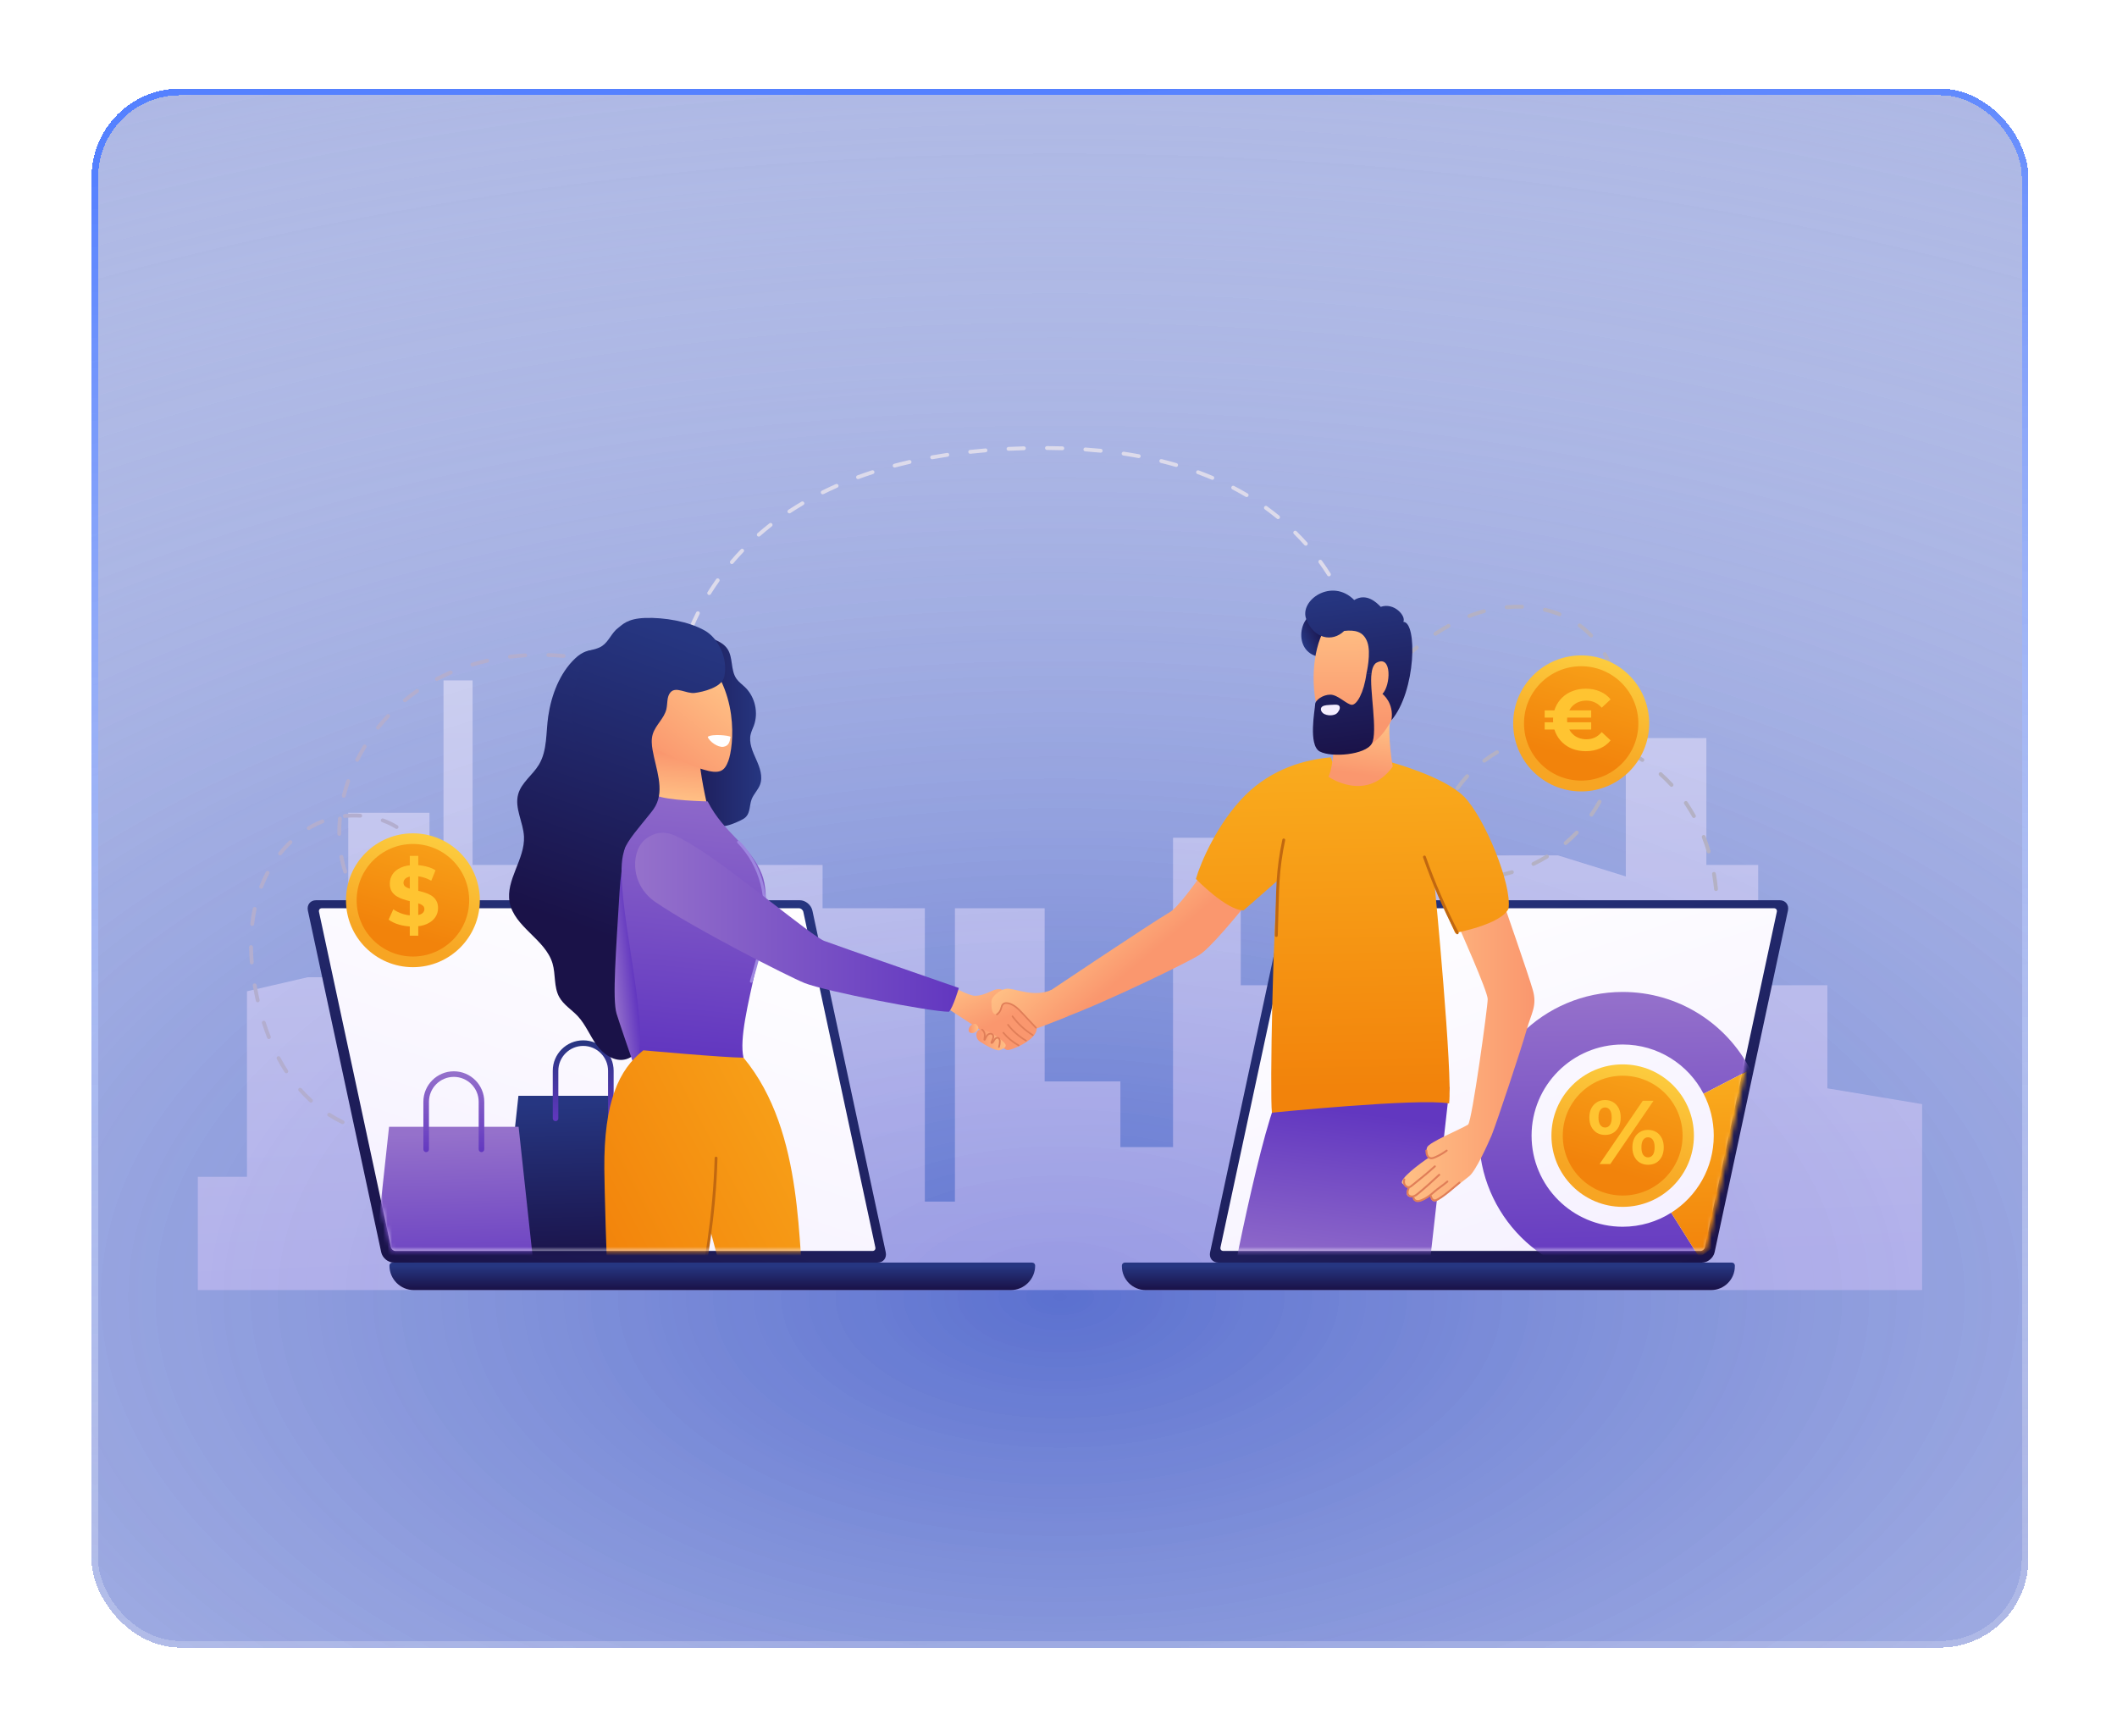
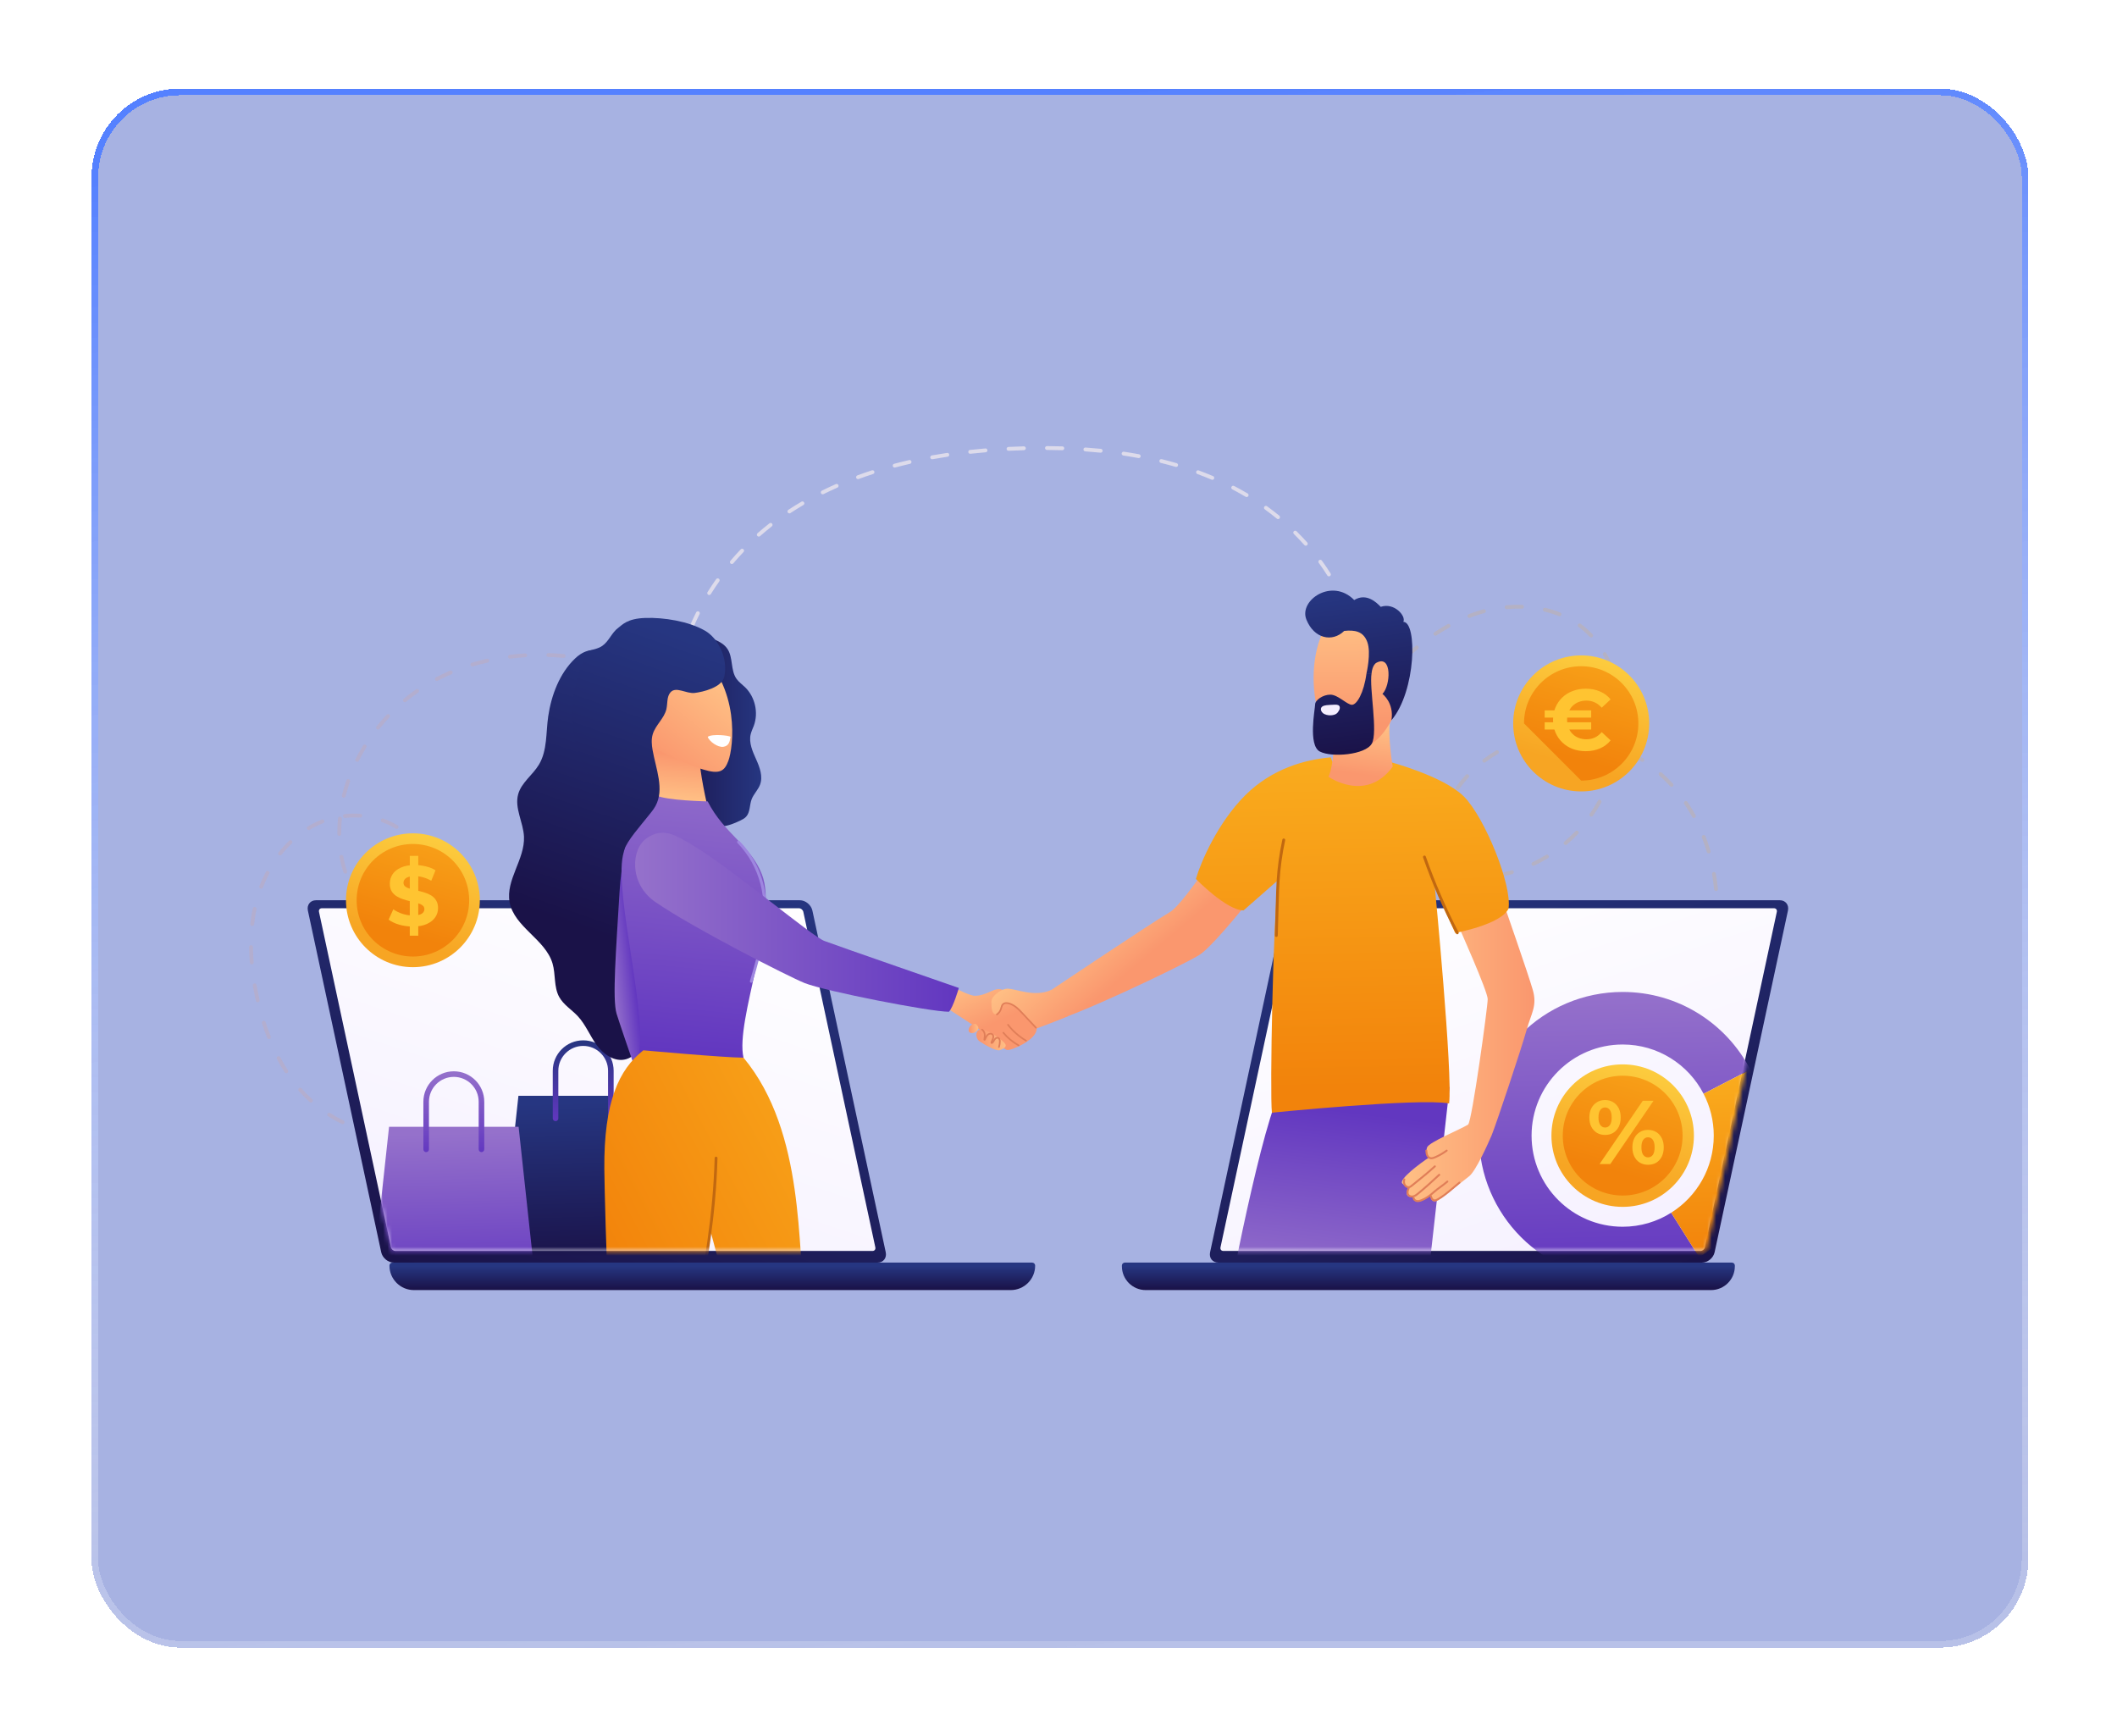
<svg xmlns="http://www.w3.org/2000/svg" width="478" height="392" viewBox="0 0 478 392" fill="none">
  <g filter="url(#filter0_d_5169_6957)" data-figma-bg-blur-radius="200">
    <rect x="20.666" y="10" width="437.333" height="352" rx="20" fill="#D2D2D2" fill-opacity="0.2" style="mix-blend-mode:luminosity" shape-rendering="crispEdges" />
    <rect x="20.666" y="10" width="437.333" height="352" rx="20" fill="#4860CB" fill-opacity="0.45" style="mix-blend-mode:multiply" shape-rendering="crispEdges" />
-     <rect x="20.666" y="10" width="437.333" height="352" rx="20" fill="url(#paint0_radial_5169_6957)" fill-opacity="0.8" style="mix-blend-mode:soft-light" shape-rendering="crispEdges" />
    <rect x="21.416" y="10.75" width="435.833" height="350.5" rx="19.25" stroke="url(#paint1_linear_5169_6957)" stroke-width="1.5" shape-rendering="crispEdges" />
-     <path d="M93.456 281.279H44.669V255.705H55.763V213.817L69.465 210.648H78.632V173.514H96.972V180.307H100.141V143.627H106.708V185.295H112.821H185.728V195.069H208.823V261.306H215.616V195.069H235.87V234.168H252.976V248.999H264.862V179.144H280.146V212.453H296.108L309.693 183.137H351.808L367.091 187.892V156.647H385.285V185.295H396.979V212.453H412.602V235.728L433.998 239.294V281.279H93.456Z" fill="url(#paint2_linear_5169_6957)" fill-opacity="0.5" />
    <path d="M85.672 246.161C85.659 246.161 85.645 246.16 85.631 246.159C84.471 246.05 83.3 245.851 82.148 245.566C81.916 245.508 81.774 245.273 81.831 245.04C81.888 244.807 82.123 244.665 82.357 244.723C83.466 244.998 84.596 245.191 85.713 245.295C85.952 245.317 86.126 245.529 86.104 245.768C86.083 245.993 85.894 246.161 85.672 246.161ZM77.364 243.812C77.301 243.812 77.238 243.798 77.177 243.769C76.135 243.27 75.1 242.692 74.1 242.052C73.899 241.924 73.84 241.655 73.969 241.453C74.098 241.251 74.366 241.191 74.568 241.321C75.538 241.942 76.542 242.502 77.551 242.985C77.767 243.088 77.859 243.348 77.755 243.564C77.681 243.721 77.526 243.812 77.364 243.812ZM70.212 238.95C70.107 238.95 70.002 238.912 69.919 238.836C69.056 238.049 68.226 237.204 67.452 236.327C67.294 236.146 67.311 235.872 67.491 235.714C67.67 235.556 67.946 235.573 68.104 235.752C68.857 236.607 69.664 237.429 70.504 238.195C70.681 238.356 70.694 238.631 70.532 238.808C70.447 238.903 70.329 238.95 70.212 238.95ZM64.644 232.323C64.502 232.323 64.363 232.253 64.28 232.125C63.658 231.167 63.061 230.149 62.503 229.1C62.39 228.889 62.471 228.626 62.682 228.514C62.894 228.4 63.157 228.482 63.269 228.694C63.816 229.72 64.401 230.716 65.008 231.653C65.139 231.854 65.081 232.123 64.88 232.253C64.806 232.3 64.725 232.323 64.644 232.323ZM60.717 224.6C60.544 224.6 60.38 224.496 60.313 224.325C59.896 223.265 59.502 222.156 59.142 221.028C59.069 220.799 59.196 220.554 59.424 220.482C59.651 220.41 59.897 220.536 59.969 220.763C60.324 221.874 60.711 222.965 61.121 224.008C61.208 224.231 61.098 224.482 60.876 224.57C60.824 224.59 60.77 224.6 60.717 224.6ZM58.191 216.304C57.994 216.304 57.814 216.168 57.769 215.966C57.682 215.588 57.6 215.21 57.52 214.83C57.361 214.071 57.214 213.308 57.081 212.54C57.039 212.304 57.198 212.079 57.434 212.038C57.672 211.992 57.895 212.155 57.936 212.391C58.068 213.149 58.213 213.903 58.369 214.653C58.448 215.026 58.53 215.4 58.614 215.773C58.668 216.007 58.521 216.239 58.288 216.293C58.256 216.301 58.223 216.304 58.191 216.304ZM56.846 207.736C56.622 207.736 56.432 207.564 56.413 207.337C56.318 206.155 56.263 204.979 56.252 203.839C56.249 203.6 56.441 203.403 56.681 203.4C56.683 203.4 56.684 203.4 56.685 203.4C56.923 203.4 57.117 203.592 57.119 203.83C57.13 204.949 57.184 206.105 57.278 207.267C57.297 207.505 57.119 207.715 56.881 207.734C56.87 207.735 56.858 207.736 56.846 207.736ZM56.945 199.071C56.928 199.071 56.912 199.07 56.895 199.068C56.657 199.041 56.486 198.826 56.513 198.588C56.647 197.41 56.835 196.244 57.072 195.121C57.121 194.886 57.352 194.736 57.585 194.786C57.82 194.835 57.97 195.065 57.92 195.299C57.69 196.395 57.506 197.534 57.375 198.686C57.35 198.907 57.162 199.071 56.945 199.071ZM88.475 195.905C88.223 195.888 87.998 195.895 87.759 195.878C87.52 195.86 87.34 195.652 87.358 195.413C87.375 195.174 87.58 194.993 87.823 195.013C88.041 195.029 88.266 195.009 88.475 195.037C89.388 195.037 90.257 194.888 91.056 194.593C91.281 194.511 91.53 194.625 91.614 194.85C91.696 195.075 91.582 195.325 91.357 195.408C90.46 195.738 89.49 195.905 88.475 195.905ZM82.925 194.181C82.843 194.181 82.76 194.158 82.686 194.109C82.173 193.769 81.692 193.387 81.258 192.973C80.835 192.57 80.432 192.128 80.06 191.657C79.91 191.469 79.942 191.197 80.13 191.048C80.317 190.897 80.59 190.931 80.739 191.119C81.087 191.557 81.463 191.97 81.857 192.345C82.254 192.724 82.695 193.074 83.166 193.386C83.365 193.519 83.42 193.788 83.288 193.988C83.204 194.113 83.066 194.181 82.925 194.181ZM95.008 192.056C94.941 192.056 94.874 192.041 94.811 192.008C94.598 191.899 94.513 191.638 94.622 191.424C95.098 190.492 95.38 189.428 95.462 188.26C95.478 188.02 95.692 187.85 95.925 187.857C96.164 187.874 96.345 188.081 96.329 188.32C96.239 189.606 95.925 190.783 95.395 191.82C95.318 191.969 95.166 192.056 95.008 192.056ZM58.967 190.653C58.914 190.653 58.861 190.644 58.81 190.624C58.587 190.537 58.476 190.286 58.563 190.062C58.988 188.968 59.48 187.89 60.025 186.859C60.137 186.647 60.398 186.566 60.611 186.678C60.824 186.79 60.904 187.053 60.792 187.265C60.263 188.266 59.785 189.313 59.371 190.376C59.304 190.549 59.14 190.653 58.967 190.653ZM77.958 187.25C77.778 187.25 77.61 187.138 77.548 186.958C77.181 185.902 76.882 184.751 76.66 183.536C76.617 183.301 76.772 183.075 77.009 183.032C77.244 182.989 77.471 183.145 77.513 183.38C77.728 184.551 78.015 185.66 78.367 186.674C78.446 186.9 78.326 187.147 78.1 187.226C78.053 187.242 78.005 187.25 77.958 187.25ZM95.085 183.62C94.91 183.62 94.746 183.514 94.679 183.341C94.271 182.276 93.731 181.29 93.073 180.411C92.929 180.219 92.969 179.947 93.16 179.803C93.352 179.66 93.624 179.699 93.768 179.89C94.474 180.833 95.053 181.89 95.49 183.03C95.575 183.254 95.463 183.505 95.24 183.591C95.189 183.611 95.136 183.62 95.085 183.62ZM63.247 183.139C63.153 183.139 63.057 183.108 62.977 183.045C62.789 182.895 62.758 182.623 62.907 182.435C63.647 181.503 64.446 180.625 65.28 179.825C65.454 179.658 65.728 179.664 65.894 179.837C66.06 180.011 66.055 180.286 65.881 180.451C65.074 181.224 64.302 182.074 63.587 182.975C63.502 183.083 63.374 183.139 63.247 183.139ZM76.604 178.713C76.367 178.713 76.173 178.522 76.17 178.284L76.168 177.916C76.168 176.875 76.218 175.817 76.316 174.771C76.338 174.532 76.547 174.354 76.789 174.38C77.028 174.402 77.202 174.614 77.18 174.853C77.085 175.871 77.036 176.903 77.036 177.918L77.038 178.274C77.041 178.515 76.848 178.71 76.609 178.713C76.607 178.713 76.606 178.713 76.604 178.713ZM69.705 177.411C69.557 177.411 69.414 177.336 69.332 177.2C69.209 176.994 69.276 176.728 69.482 176.605C70.147 176.208 70.837 175.843 71.534 175.522C71.904 175.351 72.28 175.192 72.661 175.045C72.884 174.959 73.136 175.07 73.222 175.294C73.308 175.517 73.197 175.769 72.973 175.855C72.609 175.996 72.251 176.147 71.897 176.31C71.229 176.619 70.566 176.969 69.927 177.35C69.858 177.391 69.781 177.411 69.705 177.411ZM89.545 177.153C89.467 177.153 89.389 177.132 89.318 177.089C88.375 176.509 87.35 176.02 86.272 175.633C86.047 175.552 85.929 175.304 86.011 175.078C86.092 174.852 86.338 174.736 86.566 174.816C87.699 175.223 88.778 175.738 89.772 176.349C89.977 176.475 90.041 176.742 89.915 176.947C89.833 177.079 89.69 177.153 89.545 177.153ZM77.867 174.674C77.647 174.674 77.459 174.509 77.436 174.286C77.411 174.047 77.584 173.834 77.822 173.808C78.995 173.684 80.188 173.662 81.364 173.742C81.603 173.758 81.784 173.965 81.768 174.204C81.751 174.443 81.549 174.618 81.305 174.608C80.179 174.532 79.037 174.553 77.912 174.672C77.897 174.674 77.882 174.674 77.867 174.674ZM77.62 170.117C77.586 170.117 77.55 170.113 77.516 170.105C77.284 170.048 77.141 169.812 77.198 169.58C77.475 168.457 77.812 167.325 78.198 166.215C78.277 165.989 78.525 165.87 78.751 165.948C78.977 166.026 79.096 166.274 79.018 166.5C78.64 167.585 78.312 168.691 78.041 169.788C77.992 169.985 77.815 170.117 77.62 170.117ZM80.645 162.004C80.579 162.004 80.512 161.988 80.45 161.957C80.236 161.849 80.15 161.588 80.258 161.374C80.78 160.341 81.357 159.311 81.971 158.314C82.097 158.11 82.364 158.045 82.568 158.172C82.772 158.297 82.836 158.565 82.71 158.769C82.108 159.745 81.543 160.754 81.032 161.765C80.956 161.916 80.803 162.004 80.645 162.004ZM85.34 154.723C85.246 154.723 85.149 154.691 85.069 154.627C84.882 154.477 84.852 154.204 85.002 154.017C85.731 153.109 86.505 152.219 87.304 151.373C87.469 151.199 87.744 151.191 87.918 151.356C88.092 151.52 88.1 151.795 87.935 151.969C87.153 152.798 86.393 153.67 85.679 154.56C85.594 154.667 85.467 154.723 85.34 154.723ZM91.418 148.546C91.293 148.546 91.169 148.492 91.083 148.389C90.93 148.204 90.956 147.931 91.14 147.778C92.041 147.032 92.98 146.317 93.931 145.654C94.128 145.517 94.398 145.566 94.535 145.762C94.672 145.959 94.624 146.229 94.427 146.367C93.495 147.017 92.575 147.716 91.693 148.447C91.613 148.513 91.515 148.546 91.418 148.546ZM98.632 143.747C98.475 143.747 98.324 143.662 98.246 143.514C98.136 143.301 98.218 143.04 98.43 142.928C99.457 142.392 100.522 141.888 101.597 141.428C101.819 141.335 102.073 141.437 102.167 141.657C102.261 141.877 102.159 142.132 101.939 142.227C100.884 142.677 99.839 143.172 98.832 143.698C98.768 143.731 98.699 143.747 98.632 143.747ZM142.946 142.048C142.897 142.048 142.848 142.04 142.799 142.022C142.109 141.773 141.414 141.534 140.715 141.308C140.487 141.235 140.362 140.99 140.435 140.761C140.509 140.534 140.752 140.408 140.982 140.482C141.69 140.711 142.395 140.953 143.094 141.205C143.319 141.286 143.437 141.536 143.355 141.761C143.291 141.938 143.124 142.048 142.946 142.048ZM106.661 140.485C106.475 140.485 106.302 140.364 106.245 140.177C106.176 139.948 106.306 139.705 106.535 139.636C107.641 139.303 108.78 139.002 109.921 138.744C110.153 138.693 110.387 138.837 110.44 139.072C110.493 139.305 110.346 139.538 110.112 139.591C108.991 139.845 107.871 140.14 106.785 140.467C106.744 140.479 106.702 140.485 106.661 140.485ZM135.833 139.933C135.8 139.933 135.767 139.929 135.734 139.921C134.616 139.659 133.48 139.425 132.357 139.226C132.12 139.185 131.963 138.959 132.005 138.723C132.046 138.487 132.27 138.328 132.507 138.371C133.647 138.573 134.799 138.81 135.931 139.076C136.165 139.131 136.31 139.364 136.255 139.597C136.208 139.798 136.03 139.933 135.833 139.933ZM115.145 138.71C114.929 138.71 114.741 138.549 114.715 138.329C114.685 138.091 114.855 137.875 115.092 137.845C116.24 137.704 117.413 137.598 118.577 137.53C118.814 137.522 119.021 137.699 119.035 137.937C119.049 138.177 118.867 138.382 118.628 138.396C117.482 138.464 116.328 138.568 115.198 138.707C115.18 138.708 115.162 138.71 115.145 138.71ZM127.272 138.542C127.259 138.542 127.246 138.542 127.232 138.54C126.086 138.436 124.929 138.365 123.793 138.328C123.554 138.32 123.366 138.12 123.374 137.881C123.382 137.64 123.607 137.452 123.821 137.461C124.974 137.498 126.148 137.57 127.312 137.676C127.55 137.697 127.726 137.908 127.704 138.148C127.684 138.373 127.494 138.542 127.272 138.542Z" fill="#B3AECF" />
    <path d="M152.886 157.499C152.68 157.499 152.497 157.352 152.46 157.141C152.256 155.999 152.1 154.829 151.994 153.665C151.972 153.426 152.148 153.215 152.386 153.193C152.633 153.173 152.837 153.348 152.858 153.586C152.962 154.725 153.115 155.87 153.314 156.99C153.356 157.225 153.199 157.451 152.963 157.493C152.937 157.497 152.911 157.499 152.886 157.499ZM152.282 148.856C152.277 148.856 152.272 148.856 152.267 148.855C152.028 148.848 151.84 148.647 151.848 148.407C151.888 147.254 151.975 146.078 152.109 144.912C152.136 144.674 152.352 144.495 152.589 144.531C152.827 144.558 152.999 144.773 152.971 145.011C152.841 146.154 152.754 147.307 152.716 148.437C152.707 148.672 152.515 148.856 152.282 148.856ZM153.429 140.269C153.396 140.269 153.363 140.266 153.331 140.258C153.097 140.204 152.952 139.971 153.005 139.737C153.266 138.613 153.573 137.476 153.918 136.357C153.988 136.128 154.23 135.997 154.46 136.07C154.689 136.141 154.818 136.384 154.747 136.613C154.409 137.711 154.107 138.829 153.851 139.933C153.805 140.134 153.626 140.269 153.429 140.269ZM306.281 136.211C306.072 136.211 305.888 136.061 305.853 135.848C305.669 134.729 305.434 133.6 305.151 132.489C305.092 132.256 305.232 132.02 305.465 131.961C305.695 131.901 305.933 132.042 305.992 132.275C306.281 133.41 306.522 134.564 306.709 135.708C306.748 135.944 306.588 136.167 306.351 136.206C306.327 136.21 306.304 136.211 306.281 136.211ZM156.12 132.032C156.063 132.032 156.006 132.021 155.951 131.997C155.73 131.904 155.627 131.649 155.72 131.428C156.169 130.369 156.663 129.3 157.189 128.253C157.295 128.04 157.557 127.953 157.771 128.06C157.986 128.168 158.072 128.429 157.964 128.643C157.447 129.673 156.961 130.724 156.519 131.768C156.449 131.933 156.289 132.032 156.12 132.032ZM303.976 127.863C303.802 127.863 303.639 127.759 303.571 127.587C303.158 126.532 302.695 125.473 302.194 124.438C302.09 124.222 302.18 123.963 302.395 123.858C302.613 123.755 302.871 123.845 302.975 124.06C303.486 125.115 303.958 126.194 304.379 127.271C304.467 127.494 304.357 127.746 304.133 127.833C304.082 127.854 304.028 127.863 303.976 127.863ZM160.127 124.344C160.048 124.344 159.969 124.323 159.897 124.278C159.694 124.151 159.632 123.884 159.759 123.68C160.371 122.698 161.023 121.719 161.698 120.769C161.837 120.575 162.108 120.527 162.303 120.666C162.498 120.805 162.544 121.076 162.406 121.272C161.742 122.208 161.099 123.172 160.496 124.14C160.413 124.271 160.271 124.344 160.127 124.344ZM300.06 120.131C299.916 120.131 299.775 120.059 299.692 119.928C299.089 118.968 298.44 118.009 297.762 117.079C297.62 116.885 297.664 116.613 297.857 116.472C298.05 116.331 298.322 116.374 298.464 116.568C299.154 117.514 299.814 118.489 300.428 119.466C300.556 119.669 300.495 119.937 300.292 120.064C300.219 120.109 300.139 120.131 300.06 120.131ZM165.247 117.345C165.147 117.345 165.048 117.311 164.966 117.242C164.784 117.087 164.761 116.813 164.916 116.63C165.668 115.746 166.455 114.871 167.257 114.032C167.422 113.858 167.698 113.853 167.871 114.017C168.044 114.183 168.051 114.458 167.885 114.631C167.094 115.459 166.318 116.321 165.577 117.192C165.492 117.293 165.37 117.345 165.247 117.345ZM294.84 113.207C294.72 113.207 294.601 113.158 294.516 113.062C293.756 112.21 292.957 111.37 292.143 110.565C291.972 110.397 291.97 110.122 292.139 109.951C292.308 109.781 292.582 109.778 292.753 109.948C293.58 110.765 294.392 111.619 295.164 112.484C295.323 112.662 295.308 112.937 295.129 113.096C295.046 113.17 294.943 113.207 294.84 113.207ZM171.326 111.157C171.206 111.157 171.087 111.107 171.001 111.01C170.843 110.83 170.86 110.556 171.039 110.397C171.912 109.629 172.818 108.877 173.731 108.162C173.919 108.015 174.192 108.049 174.34 108.237C174.487 108.426 174.454 108.698 174.265 108.846C173.365 109.551 172.473 110.291 171.613 111.048C171.53 111.121 171.428 111.157 171.326 111.157ZM288.579 107.205C288.482 107.205 288.385 107.173 288.304 107.106C287.422 106.382 286.505 105.674 285.577 105.001C285.382 104.861 285.339 104.59 285.48 104.395C285.619 104.201 285.89 104.158 286.086 104.299C287.028 104.981 287.959 105.7 288.855 106.435C289.041 106.587 289.067 106.861 288.915 107.046C288.829 107.151 288.705 107.205 288.579 107.205ZM178.234 105.912C178.093 105.912 177.955 105.843 177.871 105.716C177.74 105.516 177.795 105.247 177.996 105.115C178.958 104.484 179.956 103.864 180.962 103.272C181.168 103.15 181.435 103.22 181.556 103.427C181.678 103.634 181.609 103.899 181.402 104.021C180.409 104.605 179.422 105.217 178.472 105.841C178.399 105.889 178.316 105.912 178.234 105.912ZM281.48 102.224C281.405 102.224 281.328 102.204 281.259 102.163C280.656 101.804 280.046 101.458 279.431 101.123C279.038 100.909 278.643 100.698 278.246 100.493C278.033 100.383 277.95 100.121 278.06 99.908C278.17 99.696 278.431 99.611 278.645 99.722C279.048 99.93 279.448 100.142 279.847 100.36C280.471 100.7 281.09 101.053 281.703 101.416C281.909 101.539 281.976 101.804 281.854 102.011C281.773 102.148 281.629 102.224 281.48 102.224ZM185.762 101.604C185.602 101.604 185.448 101.515 185.373 101.363C185.267 101.148 185.354 100.888 185.569 100.782C186.596 100.272 187.659 99.773 188.729 99.299C188.951 99.204 189.205 99.302 189.302 99.521C189.399 99.74 189.299 99.997 189.08 100.094C188.021 100.562 186.97 101.054 185.954 101.559C185.893 101.589 185.827 101.604 185.762 101.604ZM273.734 98.331C273.677 98.331 273.62 98.32 273.565 98.297C272.523 97.855 271.444 97.428 270.357 97.028C270.132 96.946 270.016 96.696 270.099 96.471C270.181 96.246 270.432 96.132 270.656 96.213C271.757 96.618 272.849 97.05 273.904 97.497C274.124 97.591 274.228 97.845 274.134 98.066C274.063 98.232 273.903 98.331 273.734 98.331ZM193.731 98.177C193.554 98.177 193.388 98.069 193.323 97.894C193.241 97.669 193.356 97.419 193.581 97.336C194.658 96.939 195.767 96.554 196.876 96.193C197.103 96.117 197.348 96.244 197.423 96.471C197.497 96.698 197.373 96.944 197.145 97.018C196.045 97.376 194.947 97.756 193.88 98.15C193.831 98.17 193.78 98.177 193.731 98.177ZM202.003 95.569C201.811 95.569 201.636 95.441 201.584 95.246C201.522 95.015 201.66 94.777 201.892 94.716C202.992 94.423 204.131 94.142 205.276 93.878C205.513 93.824 205.744 93.97 205.797 94.203C205.85 94.437 205.704 94.67 205.471 94.723C204.335 94.985 203.206 95.264 202.115 95.555C202.077 95.564 202.04 95.569 202.003 95.569ZM265.56 95.429C265.52 95.429 265.479 95.424 265.438 95.411C264.351 95.094 263.229 94.791 262.103 94.513C261.87 94.456 261.728 94.22 261.787 93.988C261.844 93.755 262.078 93.613 262.312 93.671C263.45 93.952 264.583 94.257 265.682 94.578C265.912 94.645 266.045 94.886 265.977 95.116C265.921 95.306 265.749 95.429 265.56 95.429ZM210.474 93.69C210.268 93.69 210.085 93.543 210.047 93.333C210.005 93.097 210.161 92.872 210.397 92.829C211.539 92.623 212.686 92.433 213.835 92.26C214.077 92.226 214.293 92.388 214.329 92.624C214.364 92.862 214.201 93.083 213.964 93.119C212.823 93.29 211.685 93.478 210.551 93.683C210.526 93.688 210.499 93.69 210.474 93.69ZM257.118 93.428C257.092 93.428 257.065 93.425 257.039 93.42C255.929 93.213 254.782 93.02 253.63 92.848C253.393 92.812 253.23 92.591 253.264 92.354C253.3 92.117 253.518 91.96 253.759 91.989C254.921 92.163 256.078 92.358 257.198 92.567C257.434 92.611 257.589 92.838 257.545 93.073C257.506 93.282 257.324 93.428 257.118 93.428ZM219.064 92.454C218.845 92.454 218.657 92.29 218.632 92.067C218.607 91.829 218.778 91.615 219.016 91.588C220.17 91.462 221.327 91.351 222.483 91.254C222.734 91.232 222.932 91.411 222.952 91.65C222.972 91.889 222.795 92.099 222.556 92.119C221.407 92.216 220.258 92.326 219.111 92.451C219.095 92.453 219.079 92.454 219.064 92.454ZM248.526 92.208C248.512 92.208 248.497 92.207 248.482 92.206C247.336 92.091 246.186 91.993 245.035 91.911C244.797 91.894 244.617 91.687 244.634 91.448C244.651 91.208 244.861 91.027 245.097 91.045C246.256 91.127 247.414 91.225 248.569 91.342C248.808 91.366 248.981 91.579 248.957 91.817C248.935 92.041 248.747 92.208 248.526 92.208ZM227.717 91.777C227.488 91.777 227.296 91.596 227.284 91.364C227.272 91.124 227.457 90.921 227.696 90.909C228.857 90.853 230.018 90.809 231.175 90.778C231.407 90.774 231.615 90.96 231.621 91.2C231.627 91.439 231.439 91.639 231.199 91.645C230.047 91.676 228.893 91.72 227.739 91.776C227.732 91.777 227.725 91.777 227.717 91.777ZM239.866 91.652C239.861 91.652 239.857 91.652 239.852 91.652C238.698 91.617 237.544 91.596 236.391 91.589C236.151 91.588 235.959 91.393 235.96 91.153C235.961 90.914 236.156 90.721 236.394 90.721H236.397C237.556 90.728 238.718 90.748 239.878 90.785C240.119 90.792 240.306 90.992 240.299 91.232C240.292 91.466 240.1 91.652 239.866 91.652Z" fill="#DDDBEB" />
    <path d="M386.545 206.148C386.514 206.148 386.484 206.145 386.453 206.138C386.218 206.087 386.07 205.856 386.122 205.622C386.204 205.245 386.282 204.867 386.355 204.488C386.401 204.253 386.633 204.102 386.864 204.145C387.1 204.191 387.253 204.419 387.208 204.654C387.133 205.039 387.053 205.423 386.969 205.806C386.925 206.01 386.745 206.148 386.545 206.148ZM387.502 199.851C387.489 199.851 387.477 199.85 387.465 199.849C387.226 199.828 387.048 199.619 387.069 199.38C387.165 198.235 387.222 197.079 387.238 195.944C387.241 195.707 387.435 195.516 387.672 195.516C387.674 195.516 387.677 195.516 387.678 195.516C387.918 195.52 388.109 195.717 388.106 195.956C388.09 197.112 388.031 198.289 387.933 199.453C387.915 199.679 387.725 199.851 387.502 199.851ZM387.459 191.183C387.238 191.183 387.049 191.015 387.027 190.791C386.918 189.651 386.764 188.505 386.57 187.383C386.529 187.147 386.687 186.923 386.923 186.881C387.156 186.84 387.383 186.999 387.425 187.235C387.623 188.378 387.781 189.546 387.893 190.707C387.915 190.946 387.741 191.158 387.502 191.181C387.487 191.182 387.473 191.183 387.459 191.183ZM332.815 188.546C332.808 188.546 332.8 188.546 332.793 188.546C331.484 188.479 330.297 188.259 329.267 187.892C329.041 187.811 328.924 187.563 329.004 187.337C329.084 187.111 329.331 186.993 329.559 187.074C330.51 187.413 331.613 187.616 332.838 187.679C333.077 187.691 333.261 187.895 333.249 188.134C333.236 188.366 333.044 188.546 332.815 188.546ZM337.997 188.149C337.79 188.149 337.607 188.001 337.569 187.791C337.528 187.554 337.686 187.33 337.922 187.288C339.035 187.092 340.155 186.83 341.253 186.507C341.488 186.439 341.725 186.572 341.792 186.801C341.86 187.031 341.728 187.272 341.498 187.34C340.369 187.671 339.216 187.942 338.072 188.143C338.046 188.147 338.022 188.149 337.997 188.149ZM346.232 185.492C346.071 185.492 345.916 185.401 345.841 185.245C345.738 185.029 345.829 184.77 346.045 184.666C347.067 184.177 348.08 183.627 349.055 183.03C349.258 182.906 349.525 182.969 349.652 183.173C349.776 183.378 349.713 183.645 349.508 183.77C348.508 184.383 347.469 184.948 346.42 185.45C346.359 185.479 346.295 185.492 346.232 185.492ZM325.534 184.641C325.376 184.641 325.224 184.555 325.147 184.404C324.634 183.397 324.334 182.214 324.259 180.89C324.245 180.65 324.427 180.446 324.667 180.432C324.904 180.42 325.111 180.601 325.125 180.84C325.194 182.044 325.462 183.111 325.92 184.01C326.029 184.224 325.944 184.486 325.731 184.594C325.668 184.626 325.6 184.641 325.534 184.641ZM385.809 182.676C385.622 182.676 385.45 182.555 385.394 182.366C385.063 181.262 384.686 180.169 384.274 179.119C384.187 178.896 384.297 178.644 384.52 178.557C384.742 178.469 384.996 178.579 385.083 178.802C385.503 179.874 385.887 180.99 386.224 182.117C386.294 182.347 386.164 182.589 385.934 182.658C385.893 182.669 385.85 182.676 385.809 182.676ZM353.497 180.785C353.374 180.785 353.253 180.733 353.166 180.632C353.012 180.45 353.034 180.176 353.217 180.021C354.09 179.281 354.929 178.492 355.713 177.675C355.878 177.503 356.153 177.497 356.326 177.663C356.5 177.829 356.505 178.103 356.339 178.277C355.535 179.115 354.673 179.925 353.778 180.684C353.696 180.751 353.596 180.785 353.497 180.785ZM325.348 176.154C325.31 176.154 325.271 176.149 325.232 176.139C325.001 176.075 324.865 175.835 324.929 175.605C325.242 174.48 325.641 173.361 326.118 172.279C326.215 172.061 326.472 171.961 326.69 172.058C326.909 172.154 327.009 172.41 326.912 172.63C326.452 173.673 326.066 174.752 325.765 175.837C325.713 176.029 325.538 176.154 325.348 176.154ZM382.469 174.684C382.317 174.684 382.168 174.603 382.09 174.46C381.601 173.576 381.071 172.702 380.513 171.863L380.294 171.537C380.159 171.338 380.21 171.068 380.408 170.933C380.605 170.8 380.876 170.849 381.011 171.048L381.237 171.383C381.807 172.241 382.349 173.135 382.849 174.04C382.965 174.25 382.889 174.514 382.68 174.63C382.612 174.667 382.54 174.684 382.469 174.684ZM359.323 174.385C359.236 174.385 359.15 174.36 359.075 174.308C358.878 174.17 358.83 173.9 358.967 173.703C359.616 172.773 360.228 171.795 360.786 170.798C360.903 170.589 361.168 170.514 361.377 170.632C361.586 170.749 361.661 171.014 361.544 171.222C360.972 172.244 360.344 173.245 359.679 174.2C359.594 174.321 359.459 174.385 359.323 174.385ZM329.09 168.374C329.003 168.374 328.915 168.348 328.838 168.293C328.643 168.154 328.598 167.883 328.737 167.688C329.41 166.742 330.156 165.822 330.957 164.953C331.12 164.777 331.395 164.766 331.571 164.928C331.747 165.09 331.758 165.365 331.596 165.541C330.819 166.383 330.096 167.275 329.444 168.192C329.359 168.31 329.225 168.374 329.09 168.374ZM377.416 167.652C377.299 167.652 377.183 167.605 377.097 167.512C376.326 166.675 375.505 165.865 374.656 165.103C374.478 164.942 374.463 164.668 374.624 164.49C374.785 164.312 375.058 164.297 375.236 164.457C376.105 165.237 376.946 166.067 377.735 166.924C377.897 167.1 377.887 167.375 377.71 167.537C377.628 167.615 377.521 167.652 377.416 167.652ZM363.374 166.734C363.323 166.734 363.27 166.724 363.219 166.705C362.995 166.619 362.883 166.367 362.969 166.144C363.376 165.086 363.741 163.991 364.052 162.889C364.118 162.658 364.359 162.522 364.588 162.59C364.818 162.655 364.953 162.895 364.887 163.125C364.568 164.253 364.195 165.374 363.779 166.455C363.713 166.628 363.549 166.734 363.374 166.734ZM335.132 162.191C335 162.191 334.87 162.132 334.785 162.018C334.64 161.827 334.678 161.555 334.87 161.41C335.801 160.707 336.786 160.049 337.796 159.455C338.003 159.334 338.27 159.403 338.391 159.61C338.512 159.817 338.443 160.083 338.236 160.204C337.255 160.781 336.298 161.419 335.393 162.103C335.315 162.162 335.223 162.191 335.132 162.191ZM370.838 162.022C370.754 162.022 370.671 161.998 370.597 161.949C369.643 161.312 368.654 160.717 367.658 160.182C367.448 160.068 367.368 159.805 367.481 159.594C367.594 159.383 367.859 159.304 368.068 159.418C369.088 159.966 370.101 160.575 371.078 161.227C371.278 161.361 371.331 161.63 371.198 161.829C371.114 161.954 370.977 162.022 370.838 162.022ZM365.543 158.348C365.523 158.348 365.503 158.346 365.482 158.343C365.245 158.31 365.08 158.09 365.113 157.853C365.271 156.726 365.38 155.577 365.437 154.437C365.448 154.198 365.626 154.014 365.892 154.026C366.131 154.037 366.315 154.242 366.303 154.48C366.245 155.647 366.133 156.822 365.972 157.974C365.942 158.191 365.756 158.348 365.543 158.348ZM363.11 158.117C363.061 158.117 363.012 158.109 362.964 158.092C361.883 157.706 360.779 157.376 359.684 157.11C359.451 157.054 359.308 156.819 359.364 156.586C359.421 156.353 359.654 156.209 359.889 156.267C361.015 156.54 362.147 156.88 363.256 157.276C363.481 157.356 363.599 157.605 363.518 157.83C363.455 158.006 363.288 158.117 363.11 158.117ZM342.714 158.029C342.538 158.029 342.372 157.921 342.307 157.747C342.223 157.522 342.338 157.272 342.563 157.188C343.668 156.777 344.8 156.431 345.931 156.158C346.164 156.1 346.398 156.246 346.454 156.479C346.51 156.712 346.367 156.946 346.133 157.003C345.037 157.266 343.937 157.603 342.865 158.002C342.815 158.02 342.764 158.029 342.714 158.029ZM354.649 156.318C354.638 156.318 354.628 156.317 354.618 156.317C353.478 156.236 352.335 156.222 351.2 156.276C350.955 156.289 350.757 156.102 350.746 155.863C350.734 155.624 350.919 155.421 351.159 155.409C352.33 155.355 353.506 155.369 354.679 155.452C354.918 155.468 355.099 155.676 355.082 155.915C355.065 156.143 354.874 156.318 354.649 156.318ZM365.768 149.69C365.546 149.69 365.357 149.521 365.336 149.296C365.23 148.142 365.065 147.001 364.847 145.904C364.801 145.67 364.953 145.441 365.188 145.395C365.427 145.348 365.652 145.501 365.699 145.736C365.923 146.861 366.092 148.032 366.202 149.215C366.224 149.454 366.048 149.666 365.809 149.688C365.795 149.69 365.781 149.69 365.768 149.69ZM311.07 144.952C310.963 144.952 310.857 144.913 310.772 144.834C310.598 144.67 310.59 144.395 310.753 144.221C311.547 143.377 312.354 142.54 313.175 141.715C313.344 141.546 313.619 141.545 313.789 141.714C313.958 141.884 313.959 142.158 313.79 142.328C312.974 143.147 312.173 143.978 311.386 144.815C311.301 144.906 311.186 144.952 311.07 144.952ZM363.823 141.26C363.65 141.26 363.486 141.156 363.418 140.984C362.994 139.905 362.505 138.868 361.96 137.904C361.842 137.696 361.916 137.431 362.124 137.314C362.333 137.196 362.597 137.268 362.716 137.478C363.279 138.478 363.787 139.551 364.226 140.668C364.313 140.891 364.203 141.142 363.98 141.23C363.929 141.25 363.875 141.26 363.823 141.26ZM317.257 138.868C317.138 138.868 317.02 138.819 316.933 138.723C316.774 138.545 316.789 138.27 316.968 138.111C317.863 137.312 318.758 136.55 319.63 135.848C319.817 135.697 320.09 135.726 320.24 135.913C320.391 136.1 320.361 136.373 320.175 136.523C319.314 137.216 318.431 137.968 317.547 138.758C317.463 138.831 317.36 138.868 317.257 138.868ZM359.268 133.935C359.152 133.935 359.038 133.889 358.952 133.799C358.647 133.476 358.33 133.164 358.001 132.861C357.501 132.401 356.967 131.962 356.414 131.556C356.221 131.414 356.179 131.143 356.321 130.949C356.465 130.756 356.738 130.715 356.928 130.856C357.507 131.281 358.065 131.74 358.588 132.221C358.933 132.537 359.265 132.865 359.584 133.203C359.748 133.377 359.741 133.652 359.567 133.816C359.482 133.896 359.374 133.935 359.268 133.935ZM324.1 133.539C323.958 133.539 323.82 133.47 323.737 133.344C323.605 133.143 323.66 132.874 323.861 132.742C324.854 132.086 325.863 131.474 326.855 130.923C327.065 130.806 327.329 130.882 327.445 131.092C327.562 131.302 327.486 131.566 327.276 131.682C326.302 132.223 325.314 132.823 324.338 133.467C324.264 133.516 324.182 133.539 324.1 133.539ZM331.77 129.518C331.596 129.518 331.433 129.413 331.366 129.242C331.279 129.018 331.389 128.766 331.613 128.679C331.951 128.548 332.291 128.42 332.634 128.298C333.391 128.03 334.172 127.787 334.954 127.579C335.183 127.515 335.424 127.655 335.485 127.886C335.546 128.117 335.409 128.355 335.178 128.416C334.418 128.619 333.66 128.854 332.925 129.115C332.59 129.234 332.258 129.358 331.928 129.486C331.876 129.508 331.823 129.518 331.77 129.518ZM352.123 129.132C352.069 129.132 352.016 129.122 351.962 129.101C350.928 128.689 349.835 128.346 348.714 128.083C348.481 128.028 348.336 127.795 348.391 127.562C348.446 127.329 348.679 127.185 348.913 127.238C350.076 127.511 351.21 127.867 352.285 128.295C352.507 128.383 352.615 128.636 352.527 128.858C352.459 129.028 352.295 129.132 352.123 129.132ZM340.188 127.528C339.965 127.528 339.776 127.357 339.756 127.132C339.735 126.893 339.912 126.683 340.15 126.661C341.327 126.557 342.508 126.521 343.671 126.56C343.911 126.567 344.098 126.768 344.09 127.007C344.082 127.247 343.862 127.448 343.643 127.427C342.513 127.391 341.367 127.425 340.226 127.526C340.213 127.528 340.201 127.528 340.188 127.528Z" fill="#B4B1C4" />
    <path d="M198.153 275.073H88.918C87.625 275.073 86.352 274.025 86.075 272.732L69.518 195.602C69.24 194.309 70.064 193.261 71.356 193.261H180.591C181.883 193.261 183.156 194.309 183.434 195.602L199.991 272.732C200.268 274.024 199.445 275.073 198.153 275.073Z" fill="url(#paint3_linear_5169_6957)" />
    <path d="M197.008 272.444H89.273C88.826 272.444 88.385 272.082 88.289 271.634L72.026 195.878C71.93 195.431 72.216 195.068 72.663 195.068H180.397C180.845 195.068 181.285 195.431 181.382 195.878L197.644 271.634C197.74 272.081 197.455 272.444 197.008 272.444Z" fill="url(#paint4_linear_5169_6957)" />
    <path d="M228.209 281.277H93.454C90.406 281.277 87.934 278.806 87.934 275.757C87.934 275.379 88.241 275.072 88.619 275.072H233.044C233.423 275.072 233.73 275.379 233.73 275.757C233.73 278.806 231.258 281.277 228.209 281.277Z" fill="url(#paint5_linear_5169_6957)" />
    <path d="M275.068 275.073H384.303C385.595 275.073 386.868 274.025 387.146 272.732L403.703 195.602C403.98 194.309 403.157 193.261 401.864 193.261H292.63C291.338 193.261 290.065 194.309 289.787 195.602L273.23 272.732C272.952 274.024 273.775 275.073 275.068 275.073Z" fill="url(#paint6_linear_5169_6957)" />
    <path d="M276.212 272.444H383.947C384.394 272.444 384.835 272.082 384.931 271.634L401.193 195.878C401.289 195.431 401.004 195.068 400.557 195.068H292.822C292.374 195.068 291.934 195.431 291.838 195.878L275.575 271.634C275.48 272.081 275.764 272.444 276.212 272.444Z" fill="url(#paint7_linear_5169_6957)" />
    <path d="M258.694 281.277H386.336C389.307 281.277 391.714 278.87 391.714 275.899V275.739C391.714 275.37 391.415 275.072 391.047 275.072H253.983C253.614 275.072 253.315 275.371 253.315 275.739V275.899C253.315 278.87 255.723 281.277 258.694 281.277Z" fill="url(#paint8_linear_5169_6957)" />
    <mask id="mask0_5169_6957" style="mask-type:luminance" maskUnits="userSpaceOnUse" x="52" y="112" width="367" height="161">
      <path d="M88.293 272.446H385.288L418.03 120.719L52.316 112.441L88.293 272.446Z" fill="white" />
    </mask>
    <g mask="url(#mask0_5169_6957)">
      <path d="M345.816 246.404C345.816 257.765 355.028 266.977 366.389 266.977C370.409 266.977 374.172 265.815 377.338 263.81L383.662 273.865C378.655 277.021 372.733 278.841 366.389 278.841C348.469 278.841 333.951 264.314 333.951 246.403C333.951 228.483 348.468 213.966 366.389 213.966C378.932 213.966 389.81 221.08 395.208 231.495L384.649 236.954C381.235 230.344 374.337 225.83 366.389 225.83C355.028 225.831 345.816 235.043 345.816 246.404Z" fill="url(#paint9_linear_5169_6957)" />
      <path d="M398.827 246.404C398.827 257.971 392.771 268.118 383.662 273.865L377.339 263.81C383.117 260.171 386.952 253.735 386.952 246.404C386.952 243.001 386.119 239.783 384.649 236.956L395.208 231.496C397.521 235.958 398.827 241.027 398.827 246.404Z" fill="url(#paint10_linear_5169_6957)" />
      <path d="M366.386 262.49C375.27 262.49 382.472 255.289 382.472 246.405C382.472 237.521 375.27 230.319 366.386 230.319C357.502 230.319 350.3 237.521 350.3 246.405C350.3 255.289 357.502 262.49 366.386 262.49Z" fill="url(#paint11_linear_5169_6957)" />
      <path d="M366.387 259.93C373.856 259.93 379.912 253.874 379.912 246.405C379.912 238.935 373.856 232.88 366.387 232.88C358.917 232.88 352.862 238.935 352.862 246.405C352.862 253.874 358.917 259.93 366.387 259.93Z" fill="url(#paint12_linear_5169_6957)" />
      <path d="M361.167 252.822L370.925 238.533H373.354L363.596 252.822H361.167ZM362.413 246.249C361.719 246.249 361.106 246.093 360.575 245.78C360.045 245.453 359.623 244.997 359.31 244.412C359.01 243.814 358.861 243.113 358.861 242.31C358.861 241.507 359.01 240.813 359.31 240.228C359.623 239.642 360.045 239.187 360.575 238.86C361.106 238.533 361.719 238.37 362.413 238.37C363.107 238.37 363.719 238.533 364.25 238.86C364.78 239.187 365.196 239.642 365.495 240.228C365.794 240.813 365.944 241.507 365.944 242.31C365.944 243.113 365.794 243.814 365.495 244.412C365.196 244.997 364.78 245.453 364.25 245.78C363.719 246.093 363.107 246.249 362.413 246.249ZM362.413 244.576C362.862 244.576 363.222 244.392 363.494 244.024C363.767 243.643 363.903 243.072 363.903 242.31C363.903 241.548 363.767 240.983 363.494 240.615C363.222 240.234 362.862 240.044 362.413 240.044C361.977 240.044 361.616 240.234 361.331 240.615C361.059 240.983 360.922 241.548 360.922 242.31C360.922 243.058 361.059 243.623 361.331 244.004C361.616 244.385 361.977 244.576 362.413 244.576ZM372.109 252.986C371.428 252.986 370.816 252.829 370.271 252.516C369.741 252.19 369.326 251.734 369.026 251.149C368.727 250.55 368.577 249.849 368.577 249.046C368.577 248.243 368.727 247.549 369.026 246.964C369.326 246.379 369.741 245.923 370.271 245.596C370.816 245.27 371.428 245.106 372.109 245.106C372.816 245.106 373.435 245.27 373.966 245.596C374.497 245.923 374.912 246.379 375.211 246.964C375.511 247.549 375.66 248.243 375.66 249.046C375.66 249.849 375.511 250.55 375.211 251.149C374.912 251.734 374.497 252.19 373.966 252.516C373.435 252.829 372.816 252.986 372.109 252.986ZM372.109 251.312C372.558 251.312 372.918 251.128 373.191 250.761C373.463 250.38 373.599 249.808 373.599 249.046C373.599 248.298 373.463 247.733 373.191 247.352C372.918 246.971 372.558 246.78 372.109 246.78C371.673 246.78 371.313 246.971 371.027 247.352C370.755 247.719 370.619 248.284 370.619 249.046C370.619 249.808 370.755 250.38 371.027 250.761C371.313 251.128 371.673 251.312 372.109 251.312Z" fill="#FFC431" />
    </g>
    <mask id="mask1_5169_6957" style="mask-type:luminance" maskUnits="userSpaceOnUse" x="52" y="112" width="367" height="161">
      <path d="M88.293 272.446H385.288L418.03 120.719L52.316 112.441L88.293 272.446Z" fill="white" />
    </mask>
    <g mask="url(#mask1_5169_6957)">
      <path d="M150.411 275.371H112.948L117.056 237.415H146.304L150.411 275.371Z" fill="url(#paint13_linear_5169_6957)" />
      <path d="M137.924 243.139C137.576 243.139 137.295 242.857 137.295 242.509V231.763C137.295 228.668 134.776 226.15 131.681 226.15C128.585 226.15 126.067 228.668 126.067 231.763V242.509C126.067 242.857 125.785 243.139 125.437 243.139C125.089 243.139 124.808 242.857 124.808 242.509V231.763C124.808 227.973 127.891 224.89 131.681 224.89C135.472 224.89 138.555 227.974 138.555 231.763V242.509C138.554 242.857 138.272 243.139 137.924 243.139Z" fill="url(#paint14_linear_5169_6957)" />
      <path d="M121.203 282.363H83.739L87.847 244.406H117.095L121.203 282.363Z" fill="url(#paint15_linear_5169_6957)" />
      <path d="M108.712 250.13C108.364 250.13 108.082 249.848 108.082 249.501V238.755C108.082 235.659 105.564 233.141 102.468 233.141C99.373 233.141 96.855 235.659 96.855 238.755V249.501C96.855 249.848 96.573 250.13 96.225 250.13C95.877 250.13 95.595 249.848 95.595 249.501V238.755C95.595 234.964 98.678 231.881 102.468 231.881C106.259 231.881 109.342 234.965 109.342 238.755V249.501C109.342 249.848 109.06 250.13 108.712 250.13Z" fill="url(#paint16_linear_5169_6957)" />
      <path d="M282.378 171.035C278.911 175.846 267.759 193.875 264.084 195.979C260.407 198.083 234.093 215.701 234.093 215.701C234.093 215.701 235.921 219.826 237.13 220.697C241.778 219.942 265.907 208.55 270.711 205.667C275.515 202.785 294.294 177.543 294.294 177.543L282.378 171.035Z" fill="url(#paint17_linear_5169_6957)" />
      <path d="M288.732 237.054C293.106 237.054 327.305 235.408 327.305 235.408L321.044 291.1L303.35 292.403L301.487 274.709L294.223 292.403L276.157 289.796C276.157 289.796 283.799 248.197 288.732 237.054Z" fill="url(#paint18_linear_5169_6957)" />
      <path d="M329.289 199.032C329.289 199.032 335.911 213.81 335.911 215.583C335.911 217.357 332.38 243.016 331.494 243.903C329.72 245.029 322.661 247.86 322.217 249.071C321.774 250.283 322.691 251.318 322.691 251.318C320.77 252.559 315.745 256.312 316.632 257.199C317.246 257.813 317.661 258.03 317.859 258.105C317.947 258.139 317.992 258.145 317.992 258.145C317.992 258.145 316.721 260.539 319.026 260.213C319.263 261.573 320.327 261.425 321.184 261.041C322.041 260.657 323.017 259.889 323.017 259.889C323.017 261.16 323.844 261.84 325.558 260.421C327.273 259.002 330.317 256.727 331.765 255.544C333.214 254.362 335.874 248.509 336.79 246.352C337.706 244.194 343.626 226.414 344.69 222.565C345.754 218.716 347.143 217.132 346.079 213.461C345.015 209.789 339.577 194.183 339.577 194.183L329.289 199.032Z" fill="url(#paint19_linear_5169_6957)" />
      <path d="M323.186 251.73C323.058 251.73 322.93 251.711 322.803 251.668C322.459 251.548 322.172 251.247 322.018 250.84C321.89 250.501 321.865 250.149 321.841 249.808C321.832 249.689 321.923 249.585 322.042 249.577C322.154 249.556 322.266 249.658 322.274 249.778C322.296 250.087 322.319 250.406 322.425 250.687C322.531 250.969 322.726 251.182 322.945 251.258C323.236 251.357 323.58 251.243 323.91 251.105C324.836 250.716 325.713 250.213 326.516 249.612C326.611 249.542 326.747 249.558 326.819 249.656C326.891 249.751 326.872 249.887 326.775 249.959C325.944 250.582 325.037 251.101 324.079 251.505C323.79 251.626 323.489 251.73 323.186 251.73Z" fill="#E07E58" />
      <path d="M318.029 258.283C318.004 258.283 317.979 258.282 317.954 258.28C317.519 258.238 317.113 257.927 316.921 257.486C316.764 257.125 316.744 256.679 316.865 256.231C316.896 256.115 317.015 256.047 317.13 256.078C317.246 256.109 317.315 256.228 317.284 256.344C317.189 256.698 317.201 257.042 317.319 257.314C317.447 257.608 317.719 257.822 317.995 257.848C318.242 257.865 318.539 257.621 318.781 257.418L319.538 256.806C321.132 255.522 322.286 254.594 323.839 253.178C323.928 253.098 324.066 253.104 324.146 253.193C324.227 253.281 324.22 253.418 324.132 253.499C322.568 254.924 321.351 255.905 319.81 257.144L319.059 257.752C318.774 257.988 318.422 258.283 318.029 258.283Z" fill="#E07E58" />
      <path d="M318.792 260.375C318.434 260.375 318.104 260.245 317.885 260.006C317.432 259.51 317.576 258.763 317.86 258.229C317.916 258.123 318.049 258.086 318.153 258.14C318.259 258.197 318.299 258.328 318.243 258.434C318.038 258.818 317.905 259.383 318.206 259.714C318.432 259.961 318.829 259.98 319.124 259.89C319.464 259.786 319.763 259.556 320.091 259.289C321.764 257.919 323.38 256.423 324.942 254.975L325.25 255.281C323.67 256.746 322.049 258.248 320.365 259.625C320.002 259.923 319.666 260.178 319.25 260.305C319.096 260.352 318.941 260.375 318.792 260.375Z" fill="#E07E58" />
      <path d="M320.124 261.403C320.045 261.403 319.965 261.397 319.886 261.384C319.476 261.316 319.033 260.999 318.978 260.525C318.965 260.407 319.051 260.299 319.17 260.285C319.281 260.27 319.396 260.356 319.41 260.475C319.439 260.733 319.713 260.915 319.956 260.955C320.266 261.009 320.595 260.901 320.874 260.791C321.806 260.426 322.707 259.835 323.628 258.981C324.061 258.581 324.549 258.226 325.066 257.85C325.573 257.48 326.099 257.099 326.663 256.613C326.755 256.534 326.891 256.545 326.969 256.636C327.047 256.727 327.037 256.863 326.946 256.941C326.368 257.438 325.811 257.843 325.32 258.2C324.814 258.568 324.336 258.916 323.923 259.299C322.961 260.19 322.016 260.81 321.033 261.194C320.763 261.301 320.451 261.403 320.124 261.403Z" fill="#E07E58" />
      <path d="M323.932 261.253C323.853 261.253 323.774 261.242 323.695 261.219C323.218 261.084 323.006 260.599 322.863 260.142C322.827 260.028 322.891 259.906 323.005 259.87C323.121 259.835 323.242 259.898 323.278 260.011C323.386 260.358 323.535 260.723 323.814 260.802C324.026 260.861 324.272 260.748 324.508 260.616C325.716 259.944 326.794 259.036 327.837 258.157L329.381 256.858C329.473 256.782 329.611 256.794 329.687 256.884C329.765 256.976 329.753 257.113 329.661 257.19L328.117 258.489C327.058 259.381 325.964 260.303 324.719 260.996C324.481 261.127 324.212 261.253 323.932 261.253Z" fill="#E07E58" />
      <path d="M300.483 160.994C294.823 161.491 287.271 163.453 281.124 169.599C274.977 175.746 271.141 184.598 270.024 188.447C270.024 188.447 276.936 195.551 280.785 195.551L288.575 188.722C287.457 197.413 286.69 236.88 287.187 241.227C287.187 241.227 320.238 237.893 327.192 239.134C328.061 232.553 323.964 190.212 323.964 190.212L328.558 200.642C328.558 200.642 338.864 198.78 340.602 195.179C341.471 189.84 335.201 174.505 330.545 169.849C325.888 165.192 313.683 161.988 313.683 161.988C312.998 162.674 310.291 165.44 305.245 165.44C302.841 165.44 300.868 162.536 300.483 160.994Z" fill="url(#paint20_linear_5169_6957)" />
      <path d="M288.185 201.544C288.182 201.544 288.179 201.544 288.176 201.544C287.996 201.539 287.855 201.389 287.86 201.209L288.097 192.93C288.135 191.624 288.172 190.315 288.249 189.027C288.439 185.858 288.874 182.679 289.543 179.576C289.581 179.401 289.755 179.291 289.929 179.327C290.105 179.365 290.217 179.538 290.179 179.714C289.516 182.784 289.086 185.931 288.899 189.066C288.821 190.344 288.784 191.648 288.748 192.908L288.511 201.227C288.505 201.404 288.361 201.544 288.185 201.544Z" fill="#C16810" />
      <path d="M329.037 200.945C328.919 200.945 328.805 200.882 328.748 200.77C325.878 195.251 323.379 189.477 321.318 183.607C321.258 183.437 321.347 183.251 321.517 183.192C321.686 183.134 321.873 183.221 321.932 183.392C323.983 189.232 326.47 194.977 329.325 200.469C329.408 200.628 329.346 200.825 329.186 200.909C329.139 200.933 329.087 200.945 329.037 200.945Z" fill="#C16810" />
      <path d="M313.881 152.836C313.269 155.885 314.456 163.107 314.456 163.107C308.42 171.352 299.962 165.368 299.962 165.368C301.033 163.56 301.64 154.29 301.64 154.29L313.881 152.836Z" fill="url(#paint21_linear_5169_6957)" />
-       <path d="M297.922 128.35C293.343 128.044 291.657 137.192 297.82 138.293C303.983 139.394 304.693 128.801 297.922 128.35Z" fill="url(#paint22_linear_5169_6957)" />
      <path d="M304.974 127.985C294.775 127.88 293.487 154.095 303.351 158.421C313.215 162.748 318.951 143.282 317.415 136.854C315.878 130.428 312.405 128.061 304.974 127.985Z" fill="url(#paint23_linear_5169_6957)" />
      <path d="M303.509 132.45C300.805 135.1 296.661 134.183 294.957 129.849C293.253 125.514 300.764 120.374 305.766 125.479C308.57 123.759 310.869 126.105 311.761 127.016C314.777 125.954 317.532 129.097 316.862 130.401C320.031 130.434 319.766 146.006 314.178 152.614C314.817 148.685 312.142 146.673 312.142 146.673C313.99 144.861 314.373 137.743 310.811 139.628C309.821 140.153 309.694 142.021 309.694 142.021L308.547 142.009C308.547 142.009 309.632 137.431 308.728 134.962C307.825 132.494 305.861 132.201 303.509 132.45Z" fill="url(#paint24_linear_5169_6957)" />
      <path d="M308.546 142.009C307.953 146.483 306.342 149.144 305.249 149.133C304.156 149.122 302.103 146.861 300.409 146.843C298.715 146.826 296.954 148.065 296.944 149.048C296.934 150.032 295.303 158.265 298.001 159.678C300.7 161.089 308.305 160.434 309.741 157.901C311.177 155.368 309.131 145.294 309.692 142.021L308.546 142.009Z" fill="url(#paint25_linear_5169_6957)" />
      <path d="M300.371 149.15C300.027 149.162 299.104 149.209 298.671 149.454C298.004 149.83 298.2 150.559 298.692 150.996C299.105 151.365 299.904 151.554 300.534 151.504C301.61 151.417 302.002 151.07 302.406 150.291C302.561 149.991 302.623 149.419 302.168 149.205C301.811 149.037 301.128 149.123 300.371 149.15Z" fill="#F4EEFF" />
      <path d="M227.086 214.007C226.16 213.082 225.13 213.175 223.757 213.82C222.384 214.465 221.268 214.835 220.124 214.835C218.98 214.835 215.926 213.233 215.926 213.233L213.986 217.719C213.986 217.719 222.551 223.286 223.716 224.077C224.881 224.867 226.504 226.885 227.398 227.072C228.293 227.259 234.18 224.763 234.076 222.204C233.806 221.393 231.757 219.469 230.893 218.605C230.03 217.742 229.25 217.066 228.73 216.754C228.209 216.442 227.086 214.007 227.086 214.007Z" fill="url(#paint26_linear_5169_6957)" />
      <path d="M227.335 213.238C225.89 213.333 223.861 215.006 223.861 216.026C223.861 217.044 223.778 219.022 224.901 219.022C226.024 219.022 226.087 217.107 226.586 216.609C227.085 216.109 229.332 216.879 230.227 218.086C231.121 219.292 234.075 222.205 234.075 222.205C234.075 222.205 239.395 220.234 241.172 219.42C241.172 219.15 237.349 213.528 237.349 213.528C233.377 215.284 229.229 213.113 227.335 213.238Z" fill="url(#paint27_linear_5169_6957)" />
      <path d="M219.72 221.24C218.894 221.465 218.201 222.947 219.199 223.217C220.198 223.487 221.259 222.385 220.78 221.698C220.302 221.012 220.178 221.116 219.72 221.24Z" fill="url(#paint28_linear_5169_6957)" />
      <path d="M221.204 222.517C220.237 222.686 220.159 224.42 221.204 225.123C222.249 225.825 224.954 227.467 225.823 227.083C226.691 226.698 227.399 226.371 226.946 225.653C226.493 224.935 222.983 222.204 221.204 222.517Z" fill="url(#paint29_linear_5169_6957)" />
-       <path d="M233.195 223.894C233.162 223.894 233.129 223.885 233.098 223.866C231.309 222.758 229.706 221.274 228.461 219.576C228.402 219.495 228.419 219.381 228.5 219.321C228.582 219.261 228.696 219.279 228.756 219.36C229.973 221.021 231.541 222.472 233.291 223.556C233.377 223.609 233.403 223.722 233.35 223.807C233.316 223.863 233.256 223.894 233.195 223.894Z" fill="#E07E58" />
      <path d="M231.671 225.148C231.639 225.148 231.607 225.14 231.578 225.122C229.983 224.183 228.554 222.926 227.444 221.486C227.383 221.406 227.397 221.292 227.478 221.23C227.558 221.169 227.672 221.184 227.734 221.264C228.815 222.666 230.208 223.892 231.764 224.808C231.851 224.859 231.88 224.97 231.828 225.058C231.794 225.116 231.734 225.148 231.671 225.148Z" fill="#E07E58" />
      <path d="M229.998 226.212C229.968 226.212 229.938 226.205 229.91 226.189C228.559 225.44 227.349 224.437 226.41 223.289C226.345 223.211 226.357 223.096 226.435 223.032C226.513 222.968 226.628 222.98 226.692 223.057C227.603 224.17 228.777 225.143 230.086 225.87C230.175 225.919 230.207 226.03 230.158 226.118C230.124 226.178 230.062 226.212 229.998 226.212Z" fill="#E07E58" />
      <path d="M225.552 226.589C225.534 226.589 225.515 226.586 225.497 226.58C225.4 226.55 225.347 226.447 225.378 226.351C225.499 225.975 225.562 225.585 225.567 225.191C225.569 225.046 225.563 224.88 225.506 224.739C225.455 224.613 225.361 224.518 225.26 224.491C225.145 224.461 224.994 224.513 224.876 224.625C224.76 224.734 224.676 224.88 224.588 225.036L224.562 225.081C224.457 225.263 224.33 225.47 224.135 225.611C224.096 225.639 223.995 225.703 223.876 225.682C223.81 225.671 223.751 225.634 223.713 225.58C223.648 225.487 223.669 225.382 223.676 225.347C223.718 225.131 223.808 224.937 223.895 224.749C223.942 224.645 223.988 224.547 224.025 224.447C224.067 224.336 224.185 223.959 224 223.731C223.897 223.603 223.701 223.543 223.513 223.579C223.335 223.613 223.158 223.728 223.015 223.903C222.868 224.081 222.768 224.302 222.69 224.495L222.674 224.535C222.601 224.717 222.52 224.924 222.347 224.959C222.266 224.976 222.185 224.95 222.123 224.888L222.101 224.866L222.088 224.838C222.051 224.761 222.061 224.677 222.101 224.395C222.138 224.132 222.19 223.772 222.158 223.546C222.1 223.141 221.909 222.805 221.635 222.624C221.55 222.569 221.527 222.455 221.583 222.371C221.639 222.287 221.752 222.264 221.836 222.319C222.198 222.557 222.447 222.986 222.52 223.495C222.54 223.641 222.535 223.819 222.519 223.995C222.579 223.884 222.649 223.773 222.734 223.67C222.931 223.43 223.183 223.27 223.444 223.219C223.766 223.156 224.096 223.267 224.285 223.499C224.495 223.759 224.526 224.15 224.369 224.573C224.327 224.687 224.276 224.796 224.227 224.902C224.207 224.945 224.187 224.988 224.169 225.029C224.196 224.986 224.222 224.942 224.247 224.899L224.273 224.854C224.371 224.682 224.472 224.505 224.628 224.358C224.843 224.156 225.114 224.073 225.356 224.137C225.569 224.193 225.753 224.366 225.847 224.601C225.929 224.802 225.937 225.014 225.935 225.195C225.93 225.626 225.861 226.052 225.729 226.461C225.701 226.54 225.63 226.589 225.552 226.589Z" fill="#E07E58" />
      <path d="M233.914 222.237C233.866 222.237 233.817 222.217 233.781 222.179L230.752 218.942C230.31 218.47 229.853 217.982 229.343 217.576C228.782 217.13 228.215 216.838 227.659 216.708C227.395 216.646 226.909 216.583 226.609 216.853C226.414 217.029 226.338 217.307 226.256 217.601C226.227 217.708 226.196 217.819 226.159 217.926C225.981 218.444 225.633 218.899 225.181 219.209C225.098 219.266 224.985 219.245 224.928 219.162C224.871 219.078 224.892 218.965 224.975 218.908C225.362 218.642 225.66 218.251 225.814 217.807C225.847 217.711 225.875 217.61 225.904 217.504C225.996 217.173 226.091 216.83 226.365 216.582C226.678 216.3 227.167 216.218 227.742 216.353C228.351 216.495 228.966 216.811 229.57 217.29C230.101 217.712 230.568 218.211 231.018 218.693L234.047 221.93C234.116 222.004 234.113 222.119 234.039 222.188C234.004 222.22 233.959 222.237 233.914 222.237Z" fill="#E07E58" />
      <path d="M123.783 151.733C123.241 155.434 123.608 159.451 121.678 162.655C120.264 165.003 117.719 166.696 116.995 169.339C116.135 172.478 118.165 175.662 118.311 178.913C118.541 184.014 114.141 188.681 115.065 193.702C116.099 199.319 123.138 202.051 124.756 207.528C125.489 210.011 125.015 212.833 126.262 215.1C127.241 216.88 129.099 217.971 130.482 219.46C132.255 221.369 133.209 223.89 134.746 225.994C136.283 228.098 138.861 229.867 141.366 229.149C144.233 228.327 145.311 224.894 145.84 221.959C150.584 195.664 147.499 168.357 139.793 142.773C138.239 137.614 134.1 134.637 129.837 138.687C126.356 141.994 124.48 146.974 123.783 151.733Z" fill="url(#paint30_linear_5169_6957)" />
      <path d="M160.789 134.185C162.099 134.681 163.441 135.321 164.229 136.479C165.569 138.447 164.919 141.298 166.284 143.248C166.807 143.994 167.574 144.527 168.228 145.161C170.479 147.341 171.292 150.883 170.219 153.826C169.982 154.475 169.662 155.097 169.501 155.769C169.038 157.694 169.927 159.655 170.738 161.462C171.548 163.268 172.311 165.325 171.609 167.177C171.156 168.372 170.149 169.294 169.703 170.492C169.221 171.788 169.401 173.382 168.465 174.401C168.096 174.802 167.598 175.055 167.107 175.29C165.802 175.913 164.435 176.469 162.995 176.59C161.941 176.679 160.882 176.532 159.835 176.385C158.24 176.162 156.644 175.938 155.048 175.715C154.451 175.631 153.834 175.541 153.323 175.221C152.543 174.733 152.16 173.815 151.88 172.939C149.42 165.269 151.242 156.93 150.465 148.912C150.196 146.135 149.613 143.384 149.579 140.595C149.551 138.352 149.884 134.07 152.03 132.681C153.049 132.021 154.669 132.549 155.755 132.759C157.469 133.089 159.156 133.567 160.789 134.185Z" fill="url(#paint31_linear_5169_6957)" />
      <path d="M145.691 155.988C148.349 161.694 148.661 172.011 148.661 172.011C148.661 172.011 160.073 174.278 160.073 173.809C160.073 173.34 158.354 166.618 157.962 161.85C157.611 161.499 145.691 155.988 145.691 155.988Z" fill="url(#paint32_linear_5169_6957)" />
      <path d="M150.195 175.54C144.659 173.931 140.662 178.2 139.886 191.391C139.11 204.582 138.223 215.556 139.221 218.882C140.218 222.207 148.865 247.037 148.865 247.037L154.962 244.931C154.962 244.931 148.809 219.769 148.809 215.224C148.809 210.68 151.903 194.606 152.9 189.174C153.898 183.742 154.075 176.667 150.195 175.54Z" fill="url(#paint33_linear_5169_6957)" />
      <path d="M148.026 169.526C150.332 170.774 159.788 170.94 159.788 170.94C163.383 178.09 169.481 180.861 172.03 187.401C175.851 197.202 165.962 220.323 167.873 228.803H143.985C146.646 220.544 138.665 192.224 140.66 183.106C142.656 173.988 148.026 169.526 148.026 169.526Z" fill="url(#paint34_linear_5169_6957)" />
      <path d="M145.262 227.14C139.728 231.488 136.341 238.775 136.45 253.91C136.478 257.875 136.947 275.403 137.327 281.512C139.157 310.942 139.11 343.781 139.11 343.781C142.435 344.779 148.255 343.781 148.255 343.781L160.409 267.872L180.513 343.394C184.337 343.394 189.159 341.62 189.159 341.62C189.159 341.62 183.838 294.648 181.843 283.674C179.848 272.7 182.009 245.764 167.876 228.804C163.552 228.803 145.262 227.14 145.262 227.14Z" fill="url(#paint35_linear_5169_6957)" />
      <path d="M155.854 295.049C155.835 295.049 155.816 295.048 155.797 295.044C155.624 295.013 155.509 294.847 155.54 294.674C155.837 293.026 156.129 291.417 156.415 289.841C158.981 275.701 161.008 264.533 161.363 251.468C161.369 251.292 161.496 251.146 161.691 251.158C161.867 251.163 162.006 251.309 162.001 251.485C161.645 264.599 159.613 275.789 157.042 289.955C156.757 291.531 156.464 293.14 156.168 294.788C156.14 294.942 156.005 295.049 155.854 295.049Z" fill="#C16810" />
      <path d="M169.634 211.89C169.604 211.89 169.574 211.886 169.544 211.876C169.375 211.827 169.279 211.649 169.328 211.481C170.359 207.982 171.425 204.363 171.993 200.7C172.624 196.628 172.54 192.943 171.743 189.746C170.864 186.211 169.059 182.959 166.523 180.341C166.401 180.214 166.404 180.013 166.53 179.89C166.656 179.768 166.859 179.771 166.981 179.898C169.594 182.596 171.455 185.949 172.362 189.592C173.179 192.871 173.266 196.642 172.622 200.797C172.048 204.502 170.976 208.142 169.939 211.66C169.898 211.799 169.771 211.89 169.634 211.89Z" fill="#9E86E0" />
      <path d="M157.084 181.258C166.084 186.813 183.298 201.387 186.137 202.451C189.684 203.782 216.499 213.064 216.499 213.064C216.499 213.064 215.207 217.496 214.264 218.438C210.052 218.438 186.33 213.813 181.675 211.957C178.197 210.571 156.484 199.532 147.957 193.646C141.921 189.48 142.489 181.528 146.126 179.178C149.692 176.873 152.133 178.202 157.084 181.258Z" fill="url(#paint36_linear_5169_6957)" />
      <path d="M157.361 136.527C167.262 145.281 165.615 158.706 164.448 161.813C163.564 164.168 162.468 164.874 158.716 163.727C154.964 162.58 141.938 157.083 139.854 152.081C137.769 147.079 136.31 141.035 140.896 136.449C145.481 131.864 151.861 131.664 157.361 136.527Z" fill="url(#paint37_linear_5169_6957)" />
      <path d="M159.116 132.359C155.42 130.273 149.942 129.38 145.69 129.522C141.579 129.658 140.516 131.087 139.613 131.739C138.118 132.816 137.489 134.816 135.962 135.847C135.05 136.462 133.939 136.652 132.869 136.936C131.891 138.715 131.092 140.593 130.505 142.544C129.389 146.255 128.999 150.141 129.363 154.001C129.723 157.818 131.019 161.574 132.683 165.008C135.424 170.662 137.277 176.906 140.867 182.044C141.607 179.766 144.661 176.406 146.136 174.518C146.783 173.69 147.497 172.906 148.001 171.985C150.078 168.197 148.094 163.599 147.347 159.344C147.141 158.164 147.037 156.931 147.38 155.783C147.999 153.707 149.976 152.218 150.466 150.109C150.762 148.831 150.518 147.338 151.369 146.34C152.614 144.879 154.959 146.688 156.864 146.454C158.627 146.237 163.017 145.256 163.546 142.754C164.427 138.582 162.173 134.084 159.116 132.359Z" fill="url(#paint38_linear_5169_6957)" />
      <path d="M164.941 156.358C164.772 157.45 164.603 158.403 163.347 158.611C162.092 158.821 160.112 157.38 159.798 156.358C160.812 155.637 164.627 156.055 164.941 156.358Z" fill="white" />
    </g>
    <path d="M93.231 208.373C101.576 208.373 108.341 201.608 108.341 193.262C108.341 184.917 101.576 178.152 93.231 178.152C84.885 178.152 78.12 184.917 78.12 193.262C78.12 201.608 84.885 208.373 93.231 208.373Z" fill="url(#paint39_linear_5169_6957)" />
    <path d="M93.231 205.968C100.248 205.968 105.937 200.279 105.937 193.262C105.937 186.245 100.248 180.557 93.231 180.557C86.214 180.557 80.526 186.245 80.526 193.262C80.526 200.279 86.214 205.968 93.231 205.968Z" fill="url(#paint40_linear_5169_6957)" />
    <path d="M92.525 201.266V183.24H94.443V201.266H92.525ZM93.215 199.195C92.142 199.195 91.112 199.054 90.128 198.773C89.144 198.479 88.351 198.102 87.75 197.641L88.805 195.302C89.38 195.711 90.058 196.05 90.838 196.318C91.63 196.574 92.429 196.702 93.235 196.702C93.848 196.702 94.34 196.644 94.711 196.529C95.095 196.401 95.376 196.229 95.555 196.012C95.734 195.794 95.823 195.545 95.823 195.264C95.823 194.906 95.683 194.624 95.401 194.42C95.12 194.203 94.749 194.03 94.289 193.902C93.829 193.762 93.318 193.634 92.755 193.519C92.206 193.391 91.649 193.237 91.087 193.058C90.537 192.879 90.032 192.649 89.572 192.368C89.112 192.087 88.735 191.716 88.441 191.256C88.159 190.796 88.019 190.208 88.019 189.492C88.019 188.725 88.223 188.028 88.632 187.402C89.054 186.762 89.681 186.257 90.512 185.887C91.355 185.503 92.41 185.311 93.676 185.311C94.519 185.311 95.35 185.414 96.168 185.618C96.987 185.81 97.709 186.104 98.335 186.5L97.377 188.859C96.75 188.501 96.124 188.239 95.497 188.073C94.871 187.894 94.257 187.804 93.656 187.804C93.056 187.804 92.563 187.875 92.18 188.015C91.796 188.156 91.522 188.341 91.355 188.571C91.189 188.789 91.106 189.044 91.106 189.338C91.106 189.684 91.247 189.965 91.528 190.182C91.809 190.387 92.18 190.553 92.64 190.681C93.1 190.809 93.605 190.936 94.155 191.064C94.718 191.192 95.274 191.339 95.823 191.505C96.386 191.671 96.897 191.895 97.357 192.176C97.818 192.458 98.188 192.828 98.47 193.289C98.764 193.749 98.911 194.33 98.911 195.034C98.911 195.788 98.7 196.478 98.278 197.105C97.856 197.731 97.223 198.236 96.379 198.619C95.549 199.003 94.494 199.195 93.215 199.195Z" fill="#FFC431" />
    <path d="M357.018 168.689C365.498 168.689 372.372 161.814 372.372 153.335C372.372 144.855 365.498 137.981 357.018 137.981C348.538 137.981 341.664 144.855 341.664 153.335C341.664 161.814 348.538 168.689 357.018 168.689Z" fill="url(#paint41_linear_5169_6957)" />
-     <path d="M357.018 166.245C364.148 166.245 369.929 160.465 369.929 153.335C369.929 146.205 364.148 140.425 357.018 140.425C349.888 140.425 344.108 146.205 344.108 153.335C344.108 160.465 349.888 166.245 357.018 166.245Z" fill="url(#paint42_linear_5169_6957)" />
+     <path d="M357.018 166.245C364.148 166.245 369.929 160.465 369.929 153.335C369.929 146.205 364.148 140.425 357.018 140.425C349.888 140.425 344.108 146.205 344.108 153.335Z" fill="url(#paint42_linear_5169_6957)" />
    <path d="M348.773 154.713V153.076H359.275V154.713H348.773ZM348.773 152.024V150.387H359.275V152.024H348.773ZM358.047 159.603C356.982 159.603 355.995 159.435 355.086 159.097C354.189 158.746 353.41 158.252 352.747 157.616C352.085 156.979 351.572 156.233 351.208 155.375C350.844 154.518 350.663 153.576 350.663 152.55C350.663 151.524 350.844 150.582 351.208 149.725C351.572 148.867 352.085 148.12 352.747 147.484C353.41 146.848 354.189 146.36 355.086 146.023C355.995 145.672 356.982 145.497 358.047 145.497C359.229 145.497 360.301 145.704 361.262 146.12C362.223 146.523 363.022 147.12 363.659 147.913L361.652 149.783C361.184 149.251 360.665 148.854 360.093 148.595C359.521 148.322 358.891 148.185 358.203 148.185C357.567 148.185 356.982 148.289 356.449 148.497C355.917 148.705 355.456 149.004 355.066 149.393C354.676 149.783 354.371 150.244 354.15 150.777C353.942 151.309 353.838 151.9 353.838 152.55C353.838 153.199 353.942 153.79 354.15 154.323C354.371 154.856 354.676 155.317 355.066 155.706C355.456 156.096 355.917 156.395 356.449 156.603C356.982 156.811 357.567 156.915 358.203 156.915C358.891 156.915 359.521 156.785 360.093 156.525C360.665 156.252 361.184 155.843 361.652 155.297L363.659 157.168C363.022 157.96 362.223 158.564 361.262 158.98C360.301 159.396 359.229 159.603 358.047 159.603Z" fill="#FFC431" />
  </g>
  <defs>
    <filter id="filter0_d_5169_6957" x="-179.333" y="-190" width="837.333" height="752" filterUnits="userSpaceOnUse" color-interpolation-filters="sRGB">
      <feFlood flood-opacity="0" result="BackgroundImageFix" />
      <feColorMatrix in="SourceAlpha" type="matrix" values="0 0 0 0 0 0 0 0 0 0 0 0 0 0 0 0 0 0 127 0" result="hardAlpha" />
      <feOffset dy="10" />
      <feGaussianBlur stdDeviation="10" />
      <feComposite in2="hardAlpha" operator="out" />
      <feColorMatrix type="matrix" values="0 0 0 0 0 0 0 0 0 0 0 0 0 0 0 0 0 0 0.35 0" />
      <feBlend mode="normal" in2="BackgroundImageFix" result="effect1_dropShadow_5169_6957" />
      <feBlend mode="normal" in="SourceGraphic" in2="effect1_dropShadow_5169_6957" result="shape" />
    </filter>
    <clipPath id="bgblur_0_5169_6957_clip_path" transform="translate(179.333 190)">
      <rect x="20.666" y="10" width="437.333" height="352" rx="20" />
    </clipPath>
    <radialGradient id="paint0_radial_5169_6957" cx="0" cy="0" r="1" gradientUnits="userSpaceOnUse" gradientTransform="translate(239.333 283.122) rotate(90) scale(339.659 635.49)">
      <stop stop-color="#4860CB" />
      <stop offset="1" stop-color="white" stop-opacity="0" />
    </radialGradient>
    <linearGradient id="paint1_linear_5169_6957" x1="239.333" y1="362" x2="207.921" y2="12.826" gradientUnits="userSpaceOnUse">
      <stop stop-color="white" stop-opacity="0.19" />
      <stop offset="1" stop-color="#5581FF" />
    </linearGradient>
    <linearGradient id="paint2_linear_5169_6957" x1="234.402" y1="134.529" x2="240.208" y2="282.593" gradientUnits="userSpaceOnUse">
      <stop stop-color="#F5F0FF" />
      <stop offset="0.996" stop-color="#D2C1F7" />
    </linearGradient>
    <linearGradient id="paint3_linear_5169_6957" x1="142.973" y1="177.008" x2="107.048" y2="284.933" gradientUnits="userSpaceOnUse">
      <stop stop-color="#263681" />
      <stop offset="0.996" stop-color="#1A1248" />
    </linearGradient>
    <linearGradient id="paint4_linear_5169_6957" x1="142.704" y1="179.032" x2="108.309" y2="282.36" gradientUnits="userSpaceOnUse">
      <stop offset="0.004" stop-color="white" />
      <stop offset="1" stop-color="#F5F0FF" />
    </linearGradient>
    <linearGradient id="paint5_linear_5169_6957" x1="160.832" y1="275.915" x2="160.832" y2="281.151" gradientUnits="userSpaceOnUse">
      <stop stop-color="#263681" />
      <stop offset="0.996" stop-color="#1A1248" />
    </linearGradient>
    <linearGradient id="paint6_linear_5169_6957" x1="330.248" y1="177.008" x2="366.173" y2="284.933" gradientUnits="userSpaceOnUse">
      <stop stop-color="#263681" />
      <stop offset="0.996" stop-color="#1A1248" />
    </linearGradient>
    <linearGradient id="paint7_linear_5169_6957" x1="330.515" y1="179.032" x2="364.91" y2="282.36" gradientUnits="userSpaceOnUse">
      <stop offset="0.004" stop-color="white" />
      <stop offset="1" stop-color="#F5F0FF" />
    </linearGradient>
    <linearGradient id="paint8_linear_5169_6957" x1="322.515" y1="275.915" x2="322.515" y2="281.151" gradientUnits="userSpaceOnUse">
      <stop stop-color="#263681" />
      <stop offset="0.996" stop-color="#1A1248" />
    </linearGradient>
    <linearGradient id="paint9_linear_5169_6957" x1="363.918" y1="214.02" x2="365.625" y2="278.873" gradientUnits="userSpaceOnUse">
      <stop stop-color="#9571CB" />
      <stop offset="0.996" stop-color="#6237C0" />
    </linearGradient>
    <linearGradient id="paint10_linear_5169_6957" x1="387.473" y1="231.7" x2="388.579" y2="273.736" gradientUnits="userSpaceOnUse">
      <stop stop-color="#FAAD1E" />
      <stop offset="0.996" stop-color="#F2830B" />
    </linearGradient>
    <linearGradient id="paint11_linear_5169_6957" x1="374.873" y1="217.316" x2="363.546" y2="256.139" gradientUnits="userSpaceOnUse">
      <stop stop-color="#FFE14D" />
      <stop offset="1" stop-color="#F7A523" />
    </linearGradient>
    <linearGradient id="paint12_linear_5169_6957" x1="373.523" y1="221.946" x2="363.998" y2="254.59" gradientUnits="userSpaceOnUse">
      <stop stop-color="#FAAD1E" />
      <stop offset="0.996" stop-color="#F2830B" />
    </linearGradient>
    <linearGradient id="paint13_linear_5169_6957" x1="130.719" y1="238.877" x2="131.684" y2="275.524" gradientUnits="userSpaceOnUse">
      <stop stop-color="#263681" />
      <stop offset="0.996" stop-color="#1A1248" />
    </linearGradient>
    <linearGradient id="paint14_linear_5169_6957" x1="131.359" y1="224.895" x2="131.844" y2="243.299" gradientUnits="userSpaceOnUse">
      <stop stop-color="#26357F" />
      <stop offset="0.996" stop-color="#6237C0" />
    </linearGradient>
    <linearGradient id="paint15_linear_5169_6957" x1="101.51" y1="245.869" x2="102.475" y2="282.515" gradientUnits="userSpaceOnUse">
      <stop stop-color="#9571CB" />
      <stop offset="0.996" stop-color="#6237C0" />
    </linearGradient>
    <linearGradient id="paint16_linear_5169_6957" x1="102.147" y1="231.887" x2="102.631" y2="250.291" gradientUnits="userSpaceOnUse">
      <stop stop-color="#9571CB" />
      <stop offset="0.996" stop-color="#6237C0" />
    </linearGradient>
    <linearGradient id="paint17_linear_5169_6957" x1="255.961" y1="187.592" x2="266.28" y2="199.846" gradientUnits="userSpaceOnUse">
      <stop stop-color="#FFC085" />
      <stop offset="1" stop-color="#FA976E" />
    </linearGradient>
    <linearGradient id="paint18_linear_5169_6957" x1="299.753" y1="280.974" x2="304.634" y2="240.838" gradientUnits="userSpaceOnUse">
      <stop stop-color="#9571CB" />
      <stop offset="0.996" stop-color="#6237C0" />
    </linearGradient>
    <linearGradient id="paint19_linear_5169_6957" x1="316.527" y1="227.747" x2="346.459" y2="227.747" gradientUnits="userSpaceOnUse">
      <stop stop-color="#FFC085" />
      <stop offset="1" stop-color="#FA976E" />
    </linearGradient>
    <linearGradient id="paint20_linear_5169_6957" x1="304.723" y1="158.411" x2="306.211" y2="235.817" gradientUnits="userSpaceOnUse">
      <stop stop-color="#FAAD1E" />
      <stop offset="0.996" stop-color="#F2830B" />
    </linearGradient>
    <linearGradient id="paint21_linear_5169_6957" x1="308.636" y1="153.153" x2="307.13" y2="164.849" gradientUnits="userSpaceOnUse">
      <stop stop-color="#FFC085" />
      <stop offset="1" stop-color="#FA976E" />
    </linearGradient>
    <linearGradient id="paint22_linear_5169_6957" x1="294.347" y1="135.171" x2="299.046" y2="133.009" gradientUnits="userSpaceOnUse">
      <stop stop-color="#263681" />
      <stop offset="0.996" stop-color="#1A1248" />
    </linearGradient>
    <linearGradient id="paint23_linear_5169_6957" x1="306.976" y1="129.926" x2="307.298" y2="153.531" gradientUnits="userSpaceOnUse">
      <stop stop-color="#FFC085" />
      <stop offset="1" stop-color="#FA976E" />
    </linearGradient>
    <linearGradient id="paint24_linear_5169_6957" x1="305.718" y1="123.66" x2="310.468" y2="160.092" gradientUnits="userSpaceOnUse">
      <stop stop-color="#263681" />
      <stop offset="0.996" stop-color="#1A1248" />
    </linearGradient>
    <linearGradient id="paint25_linear_5169_6957" x1="299.869" y1="124.421" x2="304.618" y2="160.854" gradientUnits="userSpaceOnUse">
      <stop stop-color="#263681" />
      <stop offset="0.996" stop-color="#1A1248" />
    </linearGradient>
    <linearGradient id="paint26_linear_5169_6957" x1="219.536" y1="210.035" x2="224.509" y2="221.012" gradientUnits="userSpaceOnUse">
      <stop stop-color="#FFC085" />
      <stop offset="1" stop-color="#FA976E" />
    </linearGradient>
    <linearGradient id="paint27_linear_5169_6957" x1="227.193" y1="211.821" x2="237.512" y2="224.075" gradientUnits="userSpaceOnUse">
      <stop stop-color="#FFC085" />
      <stop offset="1" stop-color="#FA976E" />
    </linearGradient>
    <linearGradient id="paint28_linear_5169_6957" x1="221.028" y1="222.112" x2="218.984" y2="222.271" gradientUnits="userSpaceOnUse">
      <stop stop-color="#FFC085" />
      <stop offset="1" stop-color="#FA976E" />
    </linearGradient>
    <linearGradient id="paint29_linear_5169_6957" x1="227.326" y1="224.518" x2="221.427" y2="224.976" gradientUnits="userSpaceOnUse">
      <stop stop-color="#FFC085" />
      <stop offset="1" stop-color="#FA976E" />
    </linearGradient>
    <linearGradient id="paint30_linear_5169_6957" x1="152.988" y1="134.409" x2="130.208" y2="199.493" gradientUnits="userSpaceOnUse">
      <stop stop-color="#263681" />
      <stop offset="0.996" stop-color="#1A1248" />
    </linearGradient>
    <linearGradient id="paint31_linear_5169_6957" x1="171.886" y1="154.488" x2="149.577" y2="154.488" gradientUnits="userSpaceOnUse">
      <stop stop-color="#263681" />
      <stop offset="0.996" stop-color="#1A1248" />
    </linearGradient>
    <linearGradient id="paint32_linear_5169_6957" x1="152.448" y1="170.586" x2="153.23" y2="160.347" gradientUnits="userSpaceOnUse">
      <stop stop-color="#FFC085" />
      <stop offset="1" stop-color="#FA976E" />
    </linearGradient>
    <linearGradient id="paint33_linear_5169_6957" x1="138.15" y1="212.197" x2="143.423" y2="211.642" gradientUnits="userSpaceOnUse">
      <stop stop-color="#9571CB" />
      <stop offset="0.996" stop-color="#6237C0" />
    </linearGradient>
    <linearGradient id="paint34_linear_5169_6957" x1="159.461" y1="160.604" x2="153.031" y2="227.779" gradientUnits="userSpaceOnUse">
      <stop stop-color="#9571CB" />
      <stop offset="0.996" stop-color="#6237C0" />
    </linearGradient>
    <linearGradient id="paint35_linear_5169_6957" x1="215.754" y1="258.759" x2="146.812" y2="295.145" gradientUnits="userSpaceOnUse">
      <stop stop-color="#FAAD1E" />
      <stop offset="0.996" stop-color="#F2830B" />
    </linearGradient>
    <linearGradient id="paint36_linear_5169_6957" x1="143.399" y1="198.225" x2="216.499" y2="198.225" gradientUnits="userSpaceOnUse">
      <stop stop-color="#9571CB" />
      <stop offset="0.996" stop-color="#6237C0" />
    </linearGradient>
    <linearGradient id="paint37_linear_5169_6957" x1="159.151" y1="141.083" x2="145.402" y2="158.567" gradientUnits="userSpaceOnUse">
      <stop stop-color="#FFC085" />
      <stop offset="1" stop-color="#FA976E" />
    </linearGradient>
    <linearGradient id="paint38_linear_5169_6957" x1="150.568" y1="132.516" x2="127.329" y2="198.912" gradientUnits="userSpaceOnUse">
      <stop stop-color="#263681" />
      <stop offset="0.996" stop-color="#1A1248" />
    </linearGradient>
    <linearGradient id="paint39_linear_5169_6957" x1="101.203" y1="165.936" x2="90.562" y2="202.407" gradientUnits="userSpaceOnUse">
      <stop stop-color="#FFE14D" />
      <stop offset="1" stop-color="#F7A523" />
    </linearGradient>
    <linearGradient id="paint40_linear_5169_6957" x1="99.935" y1="170.285" x2="90.988" y2="200.952" gradientUnits="userSpaceOnUse">
      <stop stop-color="#FAAD1E" />
      <stop offset="0.996" stop-color="#F2830B" />
    </linearGradient>
    <linearGradient id="paint41_linear_5169_6957" x1="365.119" y1="125.569" x2="354.307" y2="162.627" gradientUnits="userSpaceOnUse">
      <stop stop-color="#FFE14D" />
      <stop offset="1" stop-color="#F7A523" />
    </linearGradient>
    <linearGradient id="paint42_linear_5169_6957" x1="363.83" y1="129.988" x2="354.739" y2="161.148" gradientUnits="userSpaceOnUse">
      <stop stop-color="#FAAD1E" />
      <stop offset="0.996" stop-color="#F2830B" />
    </linearGradient>
  </defs>
</svg>